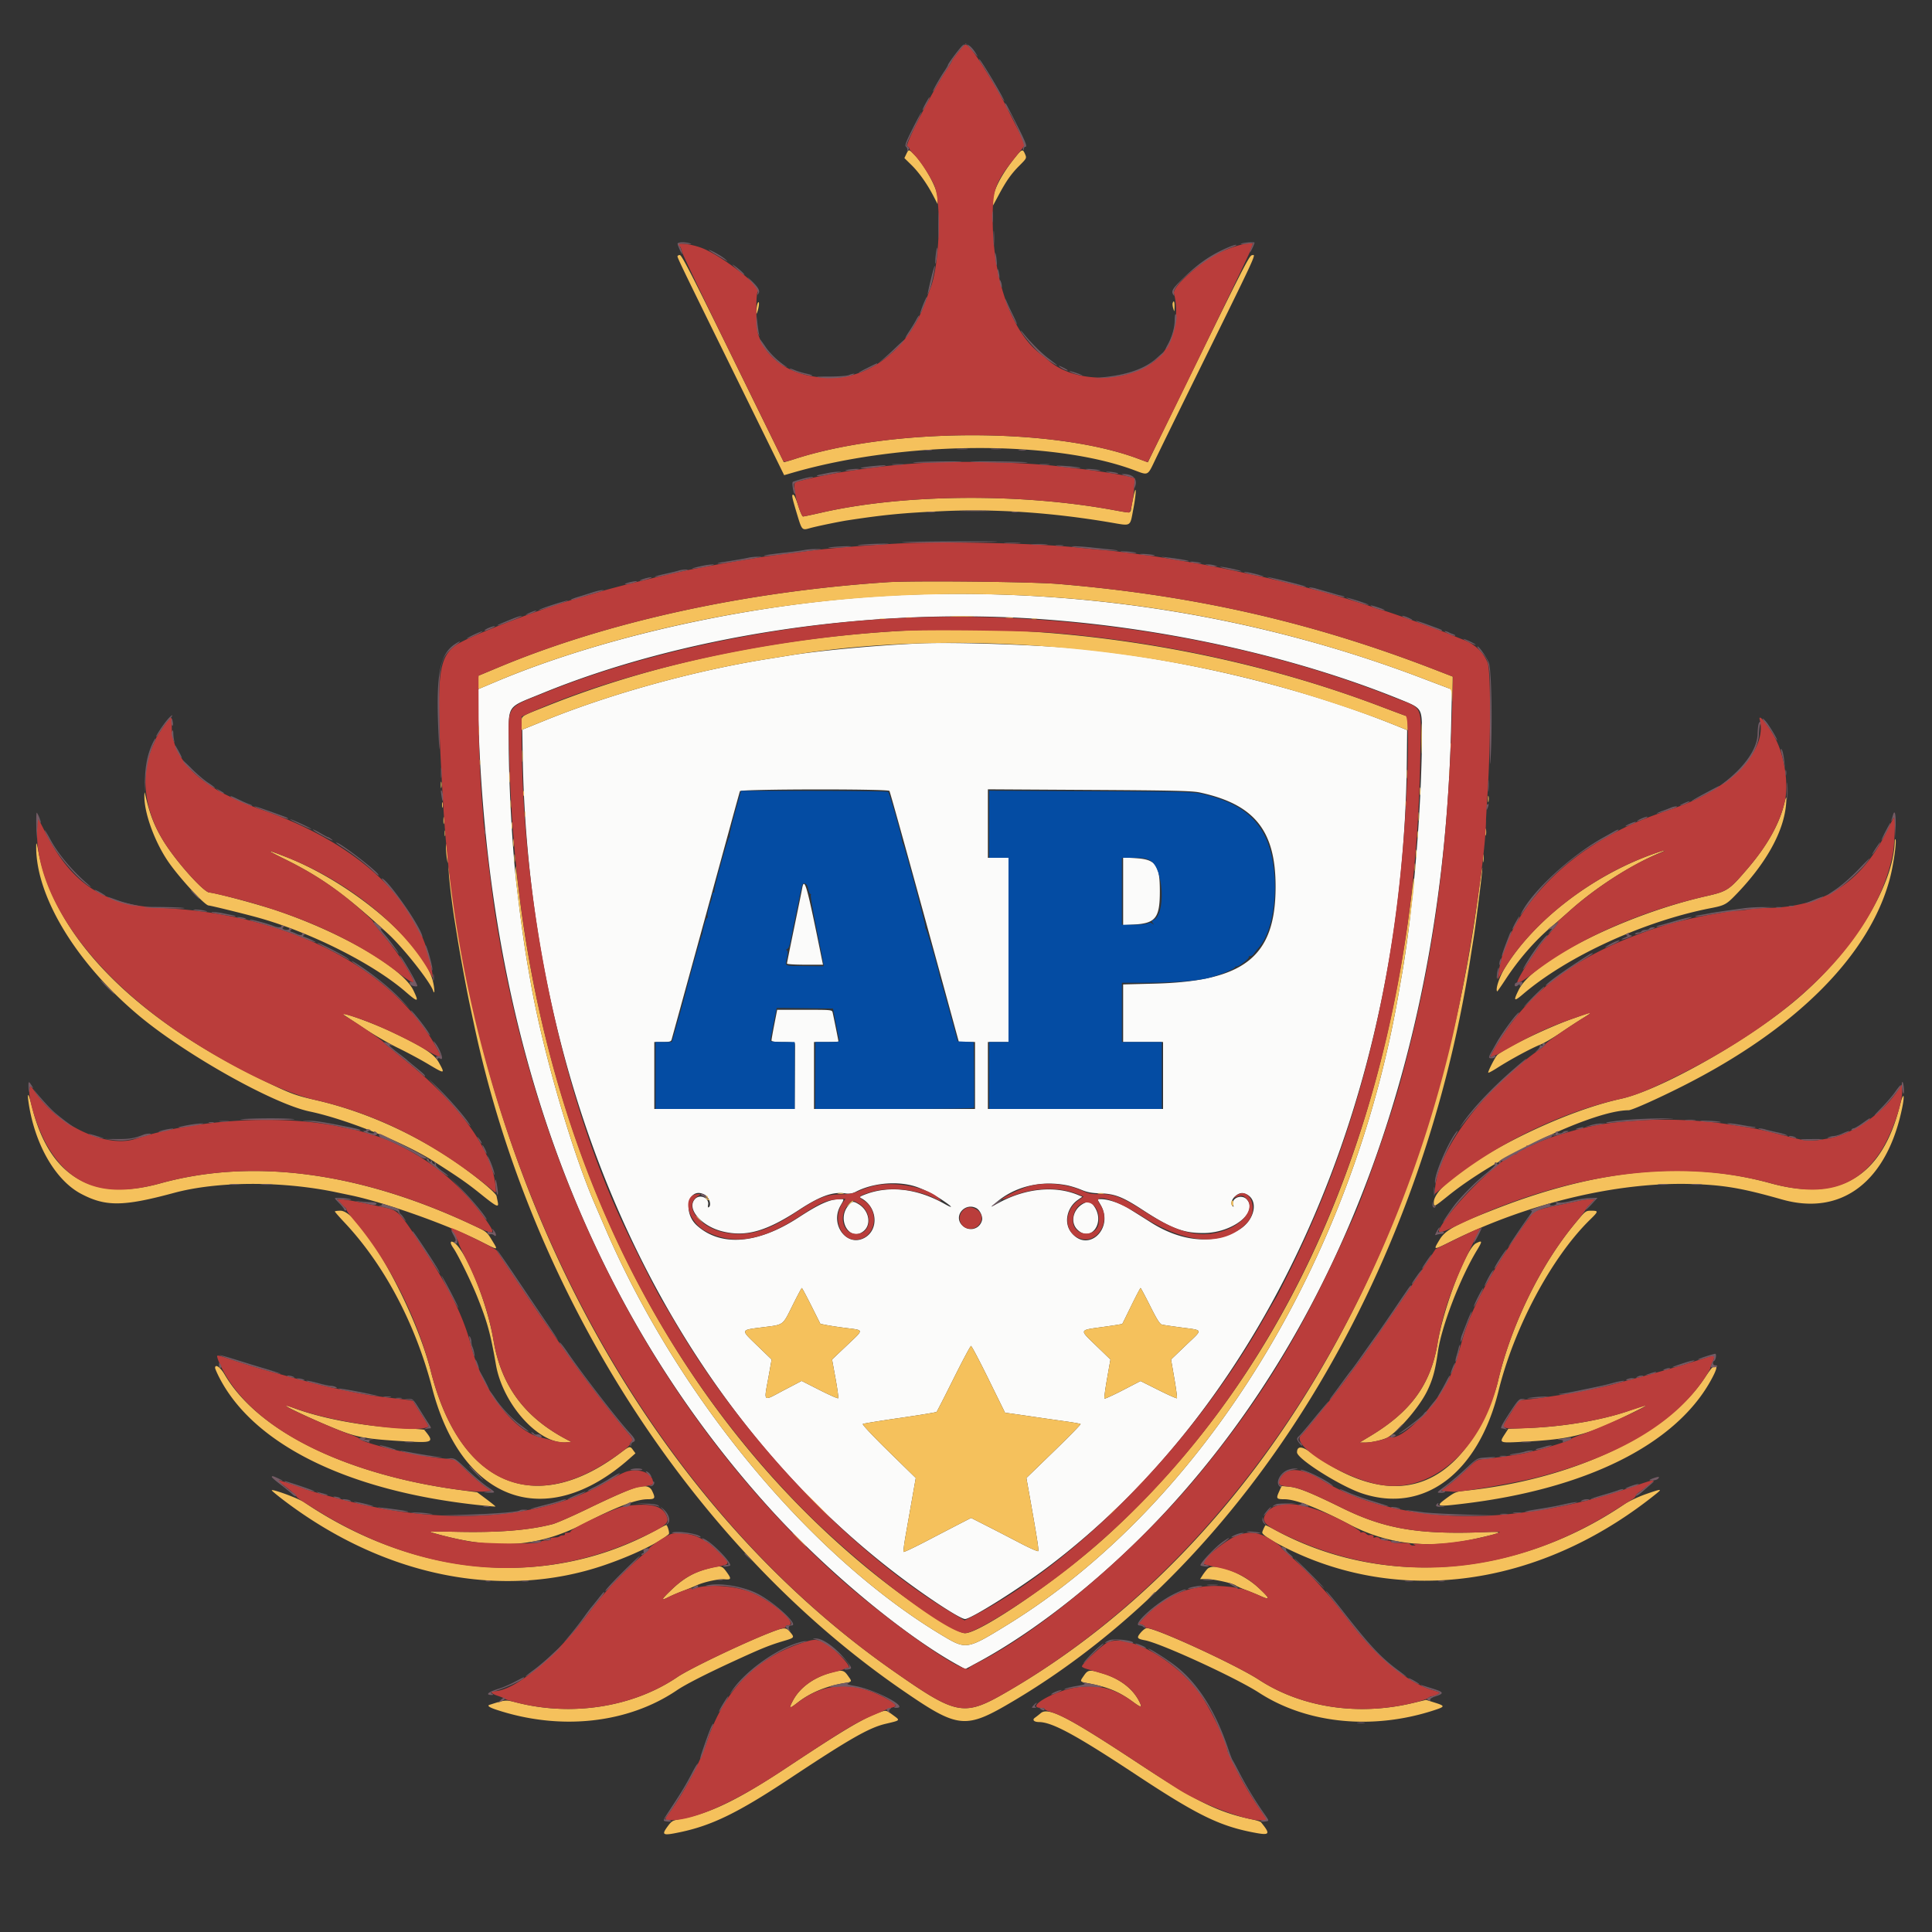
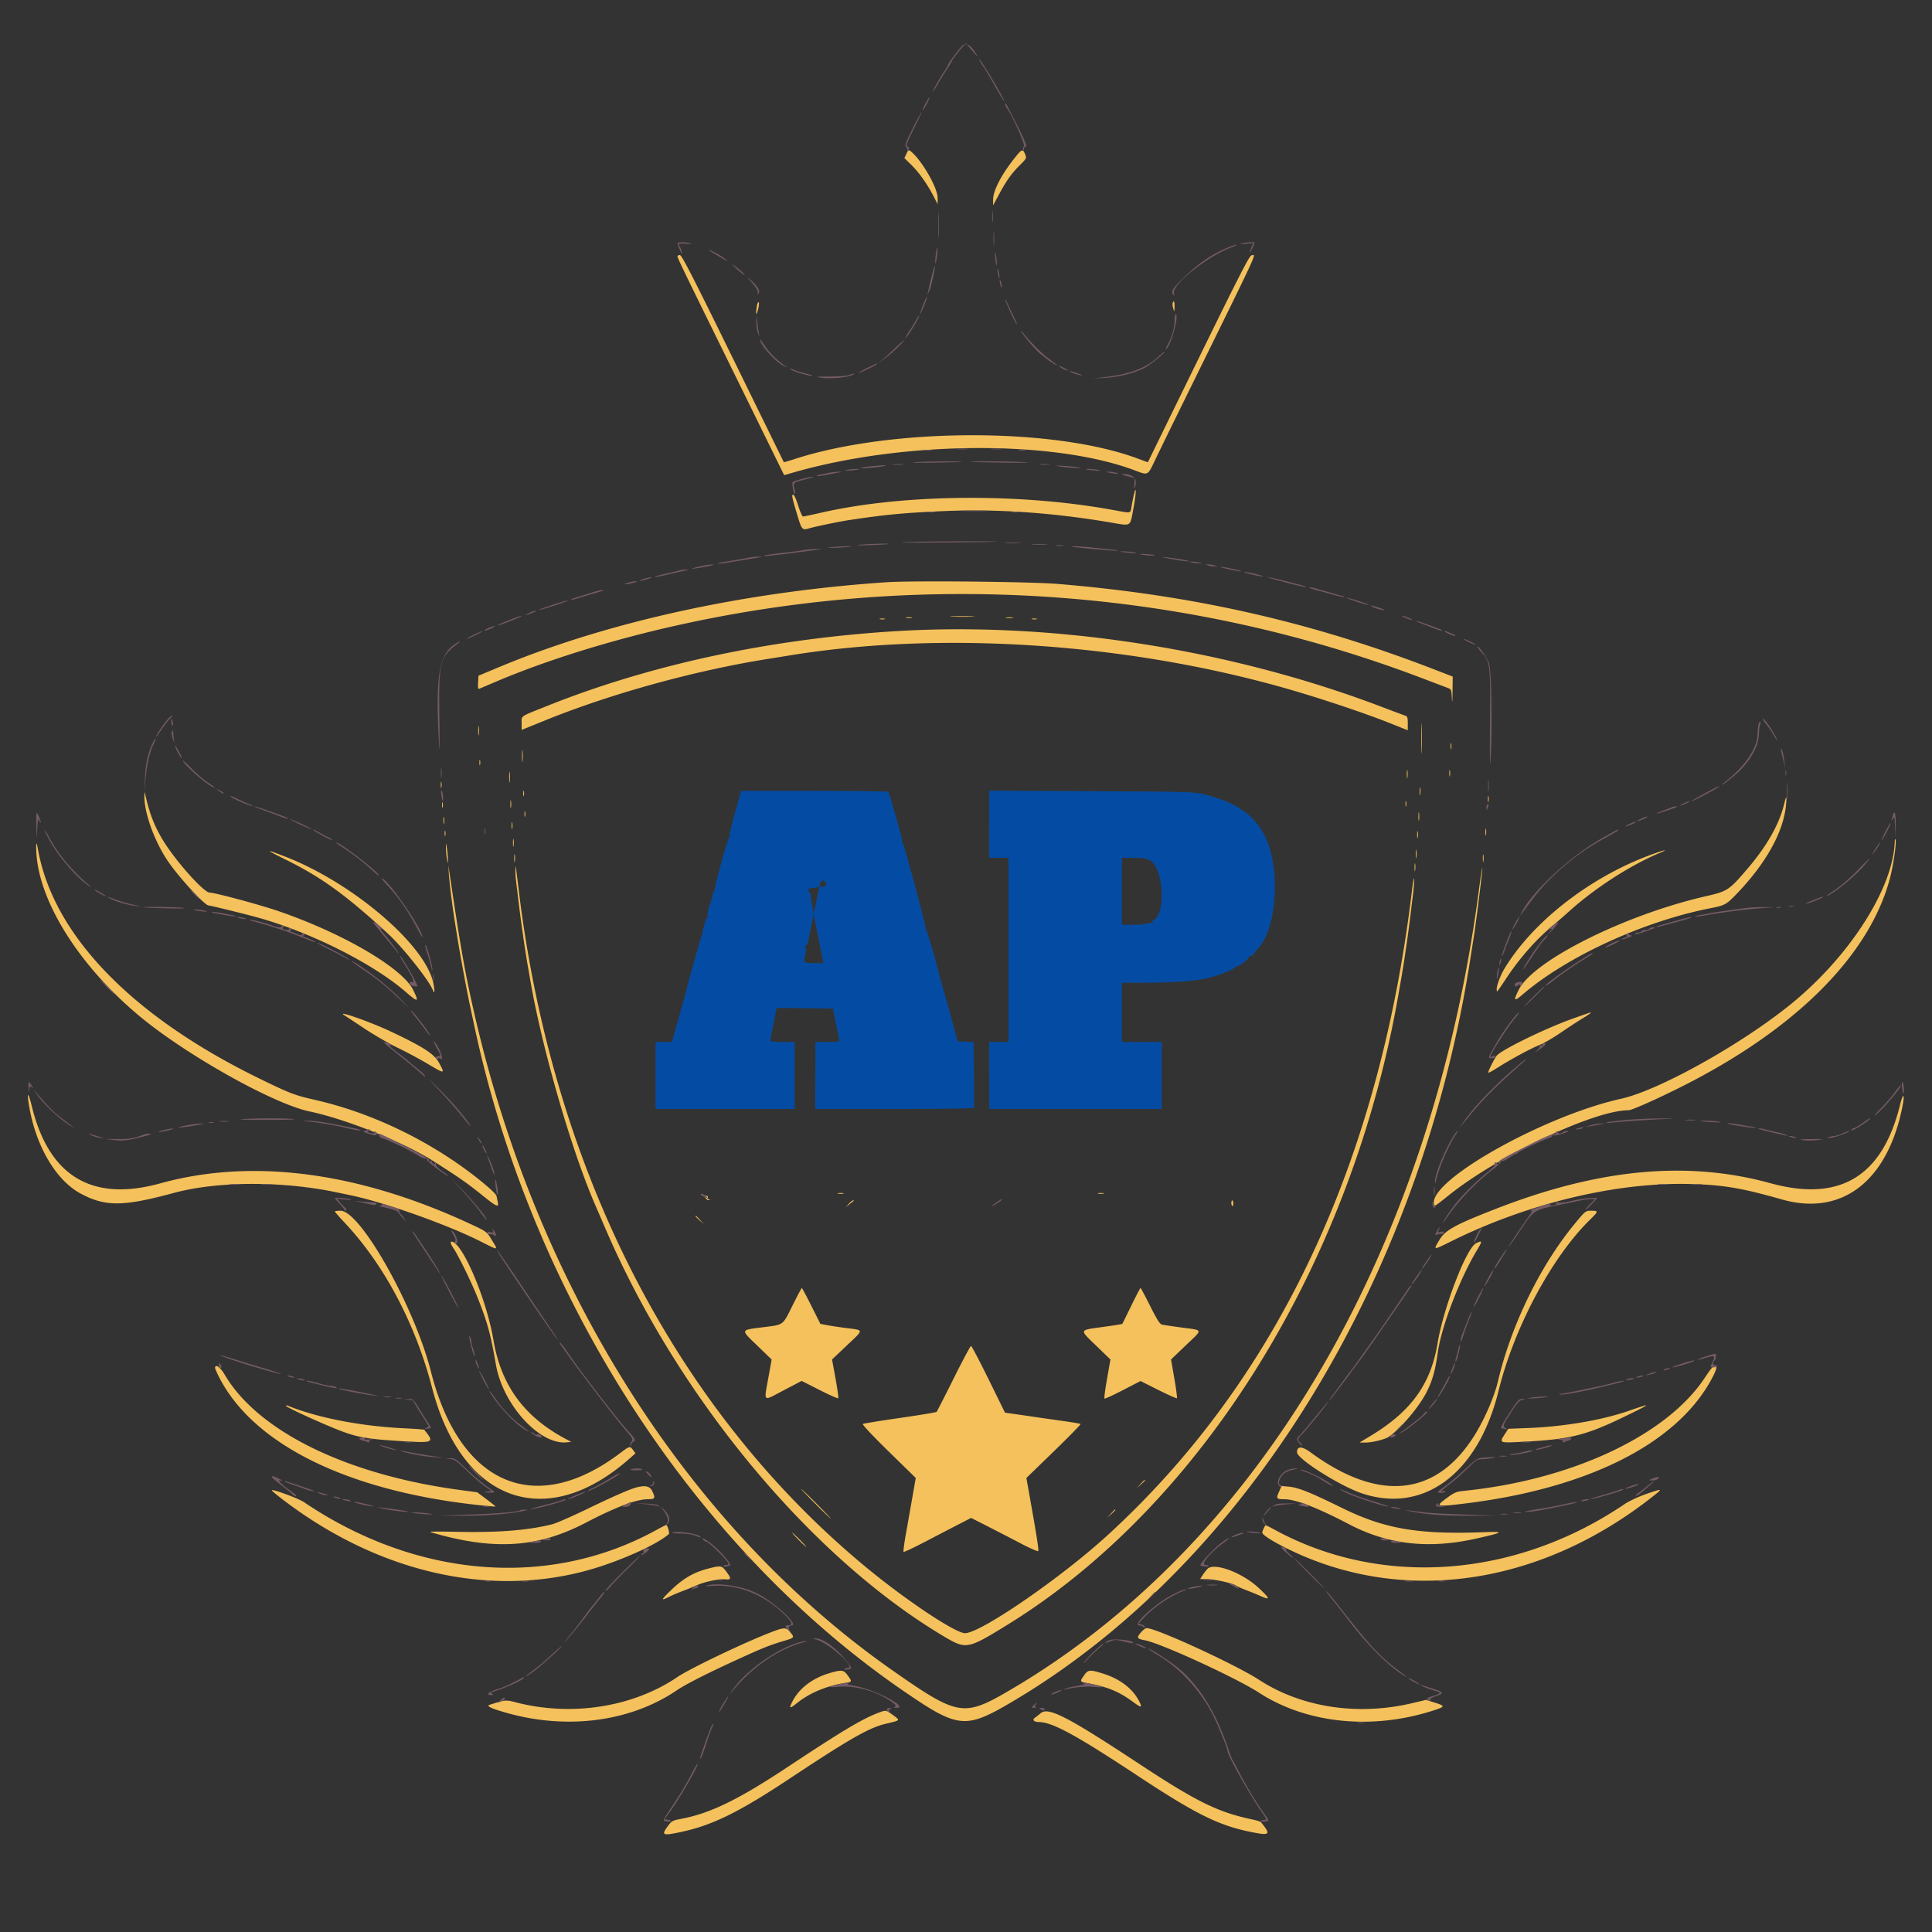
<svg xmlns="http://www.w3.org/2000/svg" data-bbox="5.776 8.976 388.422 370.791" viewBox="0 0 400 400" height="400" width="400" data-type="color">
  <rect x="0" y="0" width="400" height="400" fill="#333333" stroke="none" />
  <g>
-     <path fill-rule="evenodd" fill="#fbfbfa" d="M189.2 123.104c-29.162.949-62.438 7.883-86.505 18.027l-3.839 1.617.178 6.159c1.92 66.329 22.184 121.22 60.307 163.36 11.566 12.785 27.614 26.163 38.862 32.397l1.644.911 2.543-1.371c12.77-6.883 27.3-18.58 39.378-31.7 36.667-39.827 57.181-96.557 58.677-162.264l.171-7.492-.775-.285a998.816 998.816 0 0 1-5.308-2.011c-33.079-12.605-69.049-18.529-105.333-17.348m23.6 4.907c26.803 1.593 54.677 7.68 77.264 16.871 4.342 1.767 4.336 1.757 4.334 6.851-.006 15.072-1.804 36.72-4.163 50.134-.219 1.246-.502 2.866-.628 3.6-9.581 55.806-40.641 106.018-80.959 130.881-8.377 5.166-8.601 5.206-13.335 2.385-27.45-16.359-54.838-49.328-69.835-84.066l-2.416-5.6c-4.807-11.172-10.807-31.959-13.2-45.734-.127-.733-.411-2.353-.63-3.6-.668-3.797-1.444-9.415-2.283-16.533-.867-7.352-1.616-20.87-1.616-29.179 0-8.366-.648-7.371 6.8-10.43 28.723-11.794 66.36-17.619 100.667-15.58m-22.667 5.211c-9.125.419-20.676 1.498-26.8 2.502-.88.145-2.8.453-4.266.686-15.116 2.395-32.513 7.189-46.134 12.711l-4.8 1.946.082 5.2c1.103 70.231 29.562 132.826 76.978 169.311 6.255 4.813 13.56 9.622 14.616 9.622 1.2 0 10.964-6.122 16.991-10.653 45.898-34.509 73.82-97.28 74.477-167.436l.056-5.955-2.266-.919c-18.972-7.695-42.955-13.546-64.934-15.844-8.406-.879-26.661-1.507-34-1.171m-5.988 30.53c.163.263 4.341 15.332 11.512 41.515l2.866 10.466h3.344V229.6h-33.334v-13.867h2.534c1.393 0 2.533-.046 2.533-.104 0-.13-1.013-5.152-1.203-5.962-.14-.599-.15-.6-5.815-.6h-5.675l-.59 3c-.324 1.65-.588 3.15-.587 3.333.003.242.663.333 2.403.333 1.4 0 2.414.111 2.434.267.018.147.033.447.033.667 0 .22-.015 3.22-.033 6.666l-.034 6.267h-29.066v-13.867h1.715c1.402 0 1.741-.085 1.857-.466.172-.565 9.491-34.475 12.148-44.2 1.041-3.814 1.946-7.084 2.011-7.267.158-.445 30.673-.492 30.947-.048m64.299.331c11.339 2.464 15.695 7.932 15.653 19.65-.051 14.337-6.485 19.443-25.097 19.918l-6.467.165v11.917h8.267V229.6h-36.267v-13.867h4.267V177.6h-4.267v-14.18l21 .124c17.683.104 21.302.189 22.911.539m-15.911 20.447v7.004l2.2-.119c4.533-.245 5.4-1.35 5.4-6.882 0-5.552-.811-6.62-5.221-6.871l-2.379-.136v7.004m-66.478-.476c-.083.484-.82 4.105-1.637 8.046-.816 3.942-1.485 7.272-1.485 7.4 0 .129 1.677.233 3.727.233h3.727l-.148-.733c-3.201-15.875-3.709-17.693-4.184-14.946m22.998 61.459c1.749.481 4.138 1.659 6.197 3.056 2.039 1.382 2.199 1.751.294.676-5.573-3.144-11.338-3.845-16.315-1.983-1.246.466-1.373.576-.935.808 3.375 1.795 3.75 6.586.643 8.236-3.645 1.937-7.147-2.795-4.934-6.667.817-1.428.819-1.373-.07-1.369-2.116.009-4.222.94-8.643 3.82-8.441 5.499-16.072 6.085-21.02 1.615-3.04-2.747-1.729-8.091 1.567-6.387 1.001.517 1.56 2.23.868 2.658-.125.078-.17-.159-.1-.527.275-1.44-1.72-2.308-2.732-1.189-1.79 1.977 1.323 5.615 5.727 6.693 4.826 1.181 9.02.003 15.804-4.441 4.386-2.872 6.957-3.799 9.551-3.442.968.133 1.486.052 2.289-.358 3.391-1.73 8.13-2.211 11.809-1.199m31.747-.131c.807.152 2.187.578 3.067.948 1.211.508 2.15.687 3.866.736 3.053.087 4.657.705 8.757 3.378 5.987 3.903 8.49 4.856 12.71 4.844 5.95-.018 11.42-4.291 8.923-6.971-1.096-1.177-3.343-.203-2.803 1.214.143.375.111.402-.156.137-.861-.854.983-2.956 2.302-2.625 3.227.81 2.655 5.404-.942 7.567-5.177 3.114-11.849 2.556-18.257-1.528a441.678 441.678 0 0 0-4.534-2.85c-1.83-1.128-4.303-1.965-5.8-1.965h-.755l.676 1.155c2.916 4.975-2.699 10.155-6.131 5.655-1.479-1.939-.833-5.041 1.379-6.614l.972-.692-.904-.374c-4.728-1.956-10.741-1.385-16.211 1.54l-1.759.94.933-.816c3.854-3.368 9.201-4.709 14.667-3.679m-45.166 4.226c-2.457 2.92.272 7.554 3.127 5.309 1.709-1.345 1.199-4.27-.975-5.595-1.135-.692-1.353-.663-2.152.286m48.443-.29c-1.972 1.216-2.482 3.797-1.037 5.242 2.751 2.751 5.82-1.344 3.544-4.73-.727-1.081-1.369-1.213-2.507-.512m-21.929.823c.731.392 1.36 1.735 1.168 2.498-.485 1.936-2.845 2.47-4.202.952-1.721-1.926.712-4.692 3.034-3.45m-34.158 20.238 1.86 3.713 1.408.271c.775.149 2.489.408 3.809.575 3.884.491 3.859.218.327 3.566l-3.126 2.963.717 3.926c.395 2.16.642 4.002.55 4.094-.092.092-1.831-.677-3.864-1.708l-3.696-1.876-3.534 1.849c-4.723 2.469-4.316 2.875-3.229-3.219l.547-3.066-2.985-2.882c-3.49-3.37-3.545-3.19 1.159-3.79 4.437-.567 4.045-.276 6.196-4.595.968-1.943 1.814-3.533 1.88-3.533.066 0 .958 1.67 1.981 3.712m70.141.016c1.436 2.868 2.006 3.758 2.468 3.859.331.073 1.981.318 3.668.546 5.001.676 4.861.274 1.293 3.691l-3.106 2.976.681 3.936c.375 2.165.615 4.002.535 4.083-.081.08-1.809-.688-3.842-1.707l-3.695-1.852-3.654 1.893c-2.01 1.041-3.726 1.822-3.813 1.735-.087-.087.157-1.942.541-4.123l.698-3.965-2.987-2.886c-3.5-3.382-3.585-3.153 1.435-3.85 2.174-.301 3.98-.589 4.013-.639.032-.051.867-1.742 1.853-3.759.987-2.016 1.851-3.666 1.919-3.666.069 0 .966 1.677 1.993 3.728m-33.451 15.181 3.398 6.909 1.228.167c.675.092 2.787.396 4.694.677 1.907.28 4.841.7 6.522.934 1.68.234 3.12.49 3.2.57.079.08-2.412 2.625-5.537 5.656L212.503 306l.572 3.2c1.607 9.001 2.038 11.752 1.871 11.939-.101.113-1.795-.638-3.765-1.669a805.789 805.789 0 0 0-6.852-3.539l-3.271-1.664-2.329 1.2c-1.281.66-4.392 2.277-6.914 3.593-2.522 1.316-4.653 2.325-4.735 2.242-.082-.082.102-1.579.41-3.326l1.336-7.576.775-4.4-5.625-5.502c-3.291-3.219-5.505-5.577-5.334-5.683.16-.099 3.621-.66 7.691-1.247 4.07-.587 7.48-1.15 7.578-1.251.098-.101 1.688-3.214 3.533-6.917s3.463-6.733 3.596-6.733 1.771 3.109 3.64 6.909" data-color="1" />
-     <path fill-rule="evenodd" fill="#044ca3" d="M152.17 168.275c-.692 2.498-1.192 4.648-1.112 4.777.08.13.038.276-.094.325-.299.112-3.255 10.901-3.069 11.202.075.122.002.221-.163.221-.164 0-.273.21-.24.467.032.256-.072.781-.231 1.167-.522 1.264-.899 2.948-.749 3.341.082.212.039.318-.095.235-.206-.127-.95 2.37-.95 3.19 0 .147-.069.327-.152.4-.139.121-2.958 10.157-3.296 11.733-.079.367-.766 2.857-1.528 5.534l-1.384 4.866h-3.374V229.6h28.8v-13.867H162c-1.393 0-2.533-.103-2.533-.23 0-.126.3-1.703.666-3.503.367-1.8.667-3.287.667-3.303 0-.017 2.624.004 5.831.046l5.831.076.585 2.991c.321 1.644.645 3.2.72 3.457.122.421-.111.466-2.401.466h-2.536l-.021 6.934-.021 6.933h16.384c10.603 0 16.415-.093 16.472-.265.049-.145.055-3.26.014-6.921l-.076-6.656-1.649-.079-1.648-.079-1.68-6.133c-.923-3.374-1.754-6.314-1.846-6.534-.091-.22-.19-.58-.219-.8-.143-1.095-2.653-9.745-2.85-9.822-.124-.05-.164-.191-.088-.314.14-.227-4.391-17.083-4.658-17.33-.079-.074-.161-.347-.182-.608-.084-1.036-2.617-9.938-2.881-10.122-.154-.107-7.07-.197-15.367-.2l-15.087-.004-1.257 4.542m52.63 2.376v6.949h4v38.133h-4V229.6h35.733v-13.867h-8.266v-12.266l4.866-.005c5.681-.004 10.295-.342 12.889-.943 2.171-.503 5.711-1.924 5.711-2.293 0-.142.106-.192.234-.113.306.189 2.752-1.679 2.575-1.966-.075-.121.056-.204.291-.184.234.021.563-.185.73-.457.167-.272.606-.825.975-1.229 3.924-4.291 4.622-16.67 1.312-23.249-2.19-4.353-5.944-6.924-12.47-8.543-2.249-.557-2.899-.576-23.447-.678l-21.133-.106v6.95m33.364 7.531c2.783 1.565 3.253 11.31.594 12.331-.357.137-.365.227-.055.623.326.416.317.428-.086.112-.334-.261-.587-.278-.982-.067-.293.157-1.621.286-2.951.286h-2.417V177.6h2.43c2.005 0 2.612.102 3.467.582M167.333 184c.099.587.297 1.067.44 1.067.142 0 .183.122.09.272-.092.149.439 3.239 1.181 6.866s1.38 6.875 1.419 7.217l.07.622-3.857-.035c-4.505-.041-4.138.118-3.762-1.637.22-1.024.221-1.447.004-1.581-.201-.125-.171-.231.093-.333.213-.082.47-.608.57-1.17.269-1.518 2.299-11.347 2.454-11.888.267-.929 1.106-.541 1.298.6" data-color="2" />
+     <path fill-rule="evenodd" fill="#044ca3" d="M152.17 168.275c-.692 2.498-1.192 4.648-1.112 4.777.08.13.038.276-.094.325-.299.112-3.255 10.901-3.069 11.202.075.122.002.221-.163.221-.164 0-.273.21-.24.467.032.256-.072.781-.231 1.167-.522 1.264-.899 2.948-.749 3.341.082.212.039.318-.095.235-.206-.127-.95 2.37-.95 3.19 0 .147-.069.327-.152.4-.139.121-2.958 10.157-3.296 11.733-.079.367-.766 2.857-1.528 5.534l-1.384 4.866h-3.374V229.6h28.8v-13.867H162c-1.393 0-2.533-.103-2.533-.23 0-.126.3-1.703.666-3.503.367-1.8.667-3.287.667-3.303 0-.017 2.624.004 5.831.046l5.831.076.585 2.991c.321 1.644.645 3.2.72 3.457.122.421-.111.466-2.401.466h-2.536l-.021 6.934-.021 6.933h16.384c10.603 0 16.415-.093 16.472-.265.049-.145.055-3.26.014-6.921l-.076-6.656-1.649-.079-1.648-.079-1.68-6.133c-.923-3.374-1.754-6.314-1.846-6.534-.091-.22-.19-.58-.219-.8-.143-1.095-2.653-9.745-2.85-9.822-.124-.05-.164-.191-.088-.314.14-.227-4.391-17.083-4.658-17.33-.079-.074-.161-.347-.182-.608-.084-1.036-2.617-9.938-2.881-10.122-.154-.107-7.07-.197-15.367-.2l-15.087-.004-1.257 4.542m52.63 2.376v6.949h4v38.133h-4V229.6h35.733v-13.867h-8.266v-12.266l4.866-.005c5.681-.004 10.295-.342 12.889-.943 2.171-.503 5.711-1.924 5.711-2.293 0-.142.106-.192.234-.113.306.189 2.752-1.679 2.575-1.966-.075-.121.056-.204.291-.184.234.021.563-.185.73-.457.167-.272.606-.825.975-1.229 3.924-4.291 4.622-16.67 1.312-23.249-2.19-4.353-5.944-6.924-12.47-8.543-2.249-.557-2.899-.576-23.447-.678l-21.133-.106v6.95m33.364 7.531c2.783 1.565 3.253 11.31.594 12.331-.357.137-.365.227-.055.623.326.416.317.428-.086.112-.334-.261-.587-.278-.982-.067-.293.157-1.621.286-2.951.286h-2.417V177.6h2.43c2.005 0 2.612.102 3.467.582M167.333 184c.099.587.297 1.067.44 1.067.142 0 .183.122.09.272-.092.149.439 3.239 1.181 6.866s1.38 6.875 1.419 7.217c-4.505-.041-4.138.118-3.762-1.637.22-1.024.221-1.447.004-1.581-.201-.125-.171-.231.093-.333.213-.082.47-.608.57-1.17.269-1.518 2.299-11.347 2.454-11.888.267-.929 1.106-.541 1.298.6" data-color="2" />
    <path fill-rule="evenodd" fill="#f5c15c" d="m187.668 31.836-.425.892 1.463 1.436c1.586 1.557 3.294 3.975 4.593 6.503l.823 1.6.006-1.275c.009-2.129-3.323-7.889-5.623-9.719-.347-.276-.479-.186-.837.563m22.392.892c-2.739 3.436-4.448 6.74-4.45 8.605l-.001 1.2 1.176-2.19c1.585-2.952 2.596-4.379 4.335-6.118 1.409-1.409 1.451-1.491 1.137-2.249-.508-1.226-.663-1.173-2.197.752m-69.793 20.361c0 .305 1.311 3.03 8.205 17.044 2.345 4.767 6.426 13.072 9.07 18.456l4.807 9.788 1.825-.527c22.783-6.581 53.745-6.808 70.626-.518 3.019 1.125 2.749 1.265 4.459-2.31.831-1.736 3.992-8.195 7.025-14.355 14.602-29.655 13.817-27.96 12.884-27.819-.563.085-2.188 3.307-18.232 36.143l-3.286 6.723-2.225-.822c-17.455-6.452-50.975-6.362-71.047.19-1.127.368-2.071.635-2.098.594-.026-.042-4.769-9.706-10.539-21.476-8.248-16.824-10.596-21.4-10.983-21.4-.27 0-.491.13-.491.289m16.44 10.295c-.285 1.724-.157 2.153.224.749.199-.733.267-1.43.153-1.549-.115-.119-.285.241-.377.8m86.086-.651c-.068.184-.015.694.119 1.134.235.776.243.766.265-.334.023-1.114-.141-1.455-.384-.8m-8.072 39.861c-.172.766-.39 1.876-.484 2.467-.2 1.251.006 1.221-3.689.542-19.367-3.559-43.554-3.342-60.534.541-1.899.434-3.589.789-3.756.789-.167 0-.608-.985-.98-2.188-.372-1.204-.811-2.234-.977-2.289-.468-.156-.376.37.68 3.877 1.052 3.497 1.046 3.49 2.719 3.01 1.238-.355 5.988-1.342 7.767-1.614 7.598-1.161 11.542-1.541 19.823-1.908 10.91-.484 22.398.288 34.426 2.316 4.658.785 4.193 1.051 4.942-2.831.601-3.122.653-5.347.063-2.712M183.6 120.543c-29.353 1.965-57.719 8.17-80.202 17.545l-4.331 1.806-.082 1.421c-.063 1.088 0 1.386.267 1.275a851.24 851.24 0 0 0 3.281-1.394c10.7-4.556 24.262-8.763 38.134-11.83 51.359-11.352 105.151-7.476 153.866 11.086 2.494.95 4.859 1.847 5.256 1.993.68.25.727.378.811 2.177.057 1.203.105.715.13-1.316l.039-3.227-3.596-1.394c-25.487-9.876-49.923-15.441-78.106-17.785-5.651-.471-30.096-.716-35.467-.357m13.533 7.122c1.137.05 2.997.05 4.134 0 1.136-.05.206-.091-2.067-.091s-3.203.041-2.067.091m-9.463.257c.331.064.811.061 1.066-.005.255-.067-.016-.119-.603-.116-.586.003-.795.057-.463.121m20.667.003c.405.061 1.005.059 1.333-.004.328-.063-.003-.113-.737-.111-.733.002-1.001.053-.596.115m-26.137.259c.257.067.677.067.933 0 .257-.067.047-.122-.466-.122-.514 0-.724.055-.467.122m31.467 0c.256.067.676.067.933 0s.047-.122-.467-.122c-.513 0-.723.055-.466.122m-28.2 2.493c-25.949 1.592-50.724 6.901-72.12 15.452-5.854 2.34-5.347 1.998-5.347 3.608v1.385l4.867-1.975c13.661-5.541 31.054-10.337 46.2-12.737 1.466-.233 3.386-.541 4.266-.686 32.083-5.264 71.428-2.501 104.829 7.363 6.534 1.929 14.693 4.683 19.305 6.516l2.733 1.086 1.267.503v-1.431c0-1.133-.098-1.462-.467-1.573-.257-.078-2.507-.918-5.001-1.867-31.381-11.943-67.993-17.641-100.532-15.644m108.777 22.256c.001 2.787.04 3.891.088 2.453a89.15 89.15 0 0 0 0-5.067c-.048-1.349-.088-.172-.088 2.614m-195.228-1.6c.001.88.051 1.208.111.729.059-.479.058-1.199-.003-1.6-.061-.401-.11-.009-.108.871m201.318 3.2c.003.587.057.796.121.464s.062-.812-.005-1.067c-.067-.255-.119.017-.116.603m-192.244 2c0 1.1.047 1.55.104 1 .058-.55.058-1.45 0-2-.057-.55-.104-.1-.104 1m-8.828 1.334c0 .513.055.723.122.466a2.19 2.19 0 0 0 0-.933c-.067-.257-.122-.047-.122.467m192.018 2.4c0 .806.05 1.136.111.733a5.903 5.903 0 0 0 0-1.467c-.061-.403-.111-.073-.111.734m-185.859.666c.001 1.027.049 1.414.107.861.058-.553.057-1.393-.002-1.867-.059-.473-.106-.02-.105 1.006m194.646-.8c.003.587.058.796.122.464.063-.332.061-.812-.006-1.067-.067-.255-.119.017-.116.603m-208.8 2.4c.003.587.058.796.122.464.063-.332.061-.812-.006-1.067-.067-.255-.119.017-.116.603m202.676 1.334c.002.733.054 1.001.115.596.061-.405.06-1.005-.004-1.333-.063-.328-.113.003-.111.737m-185.614.4c0 .513.054.723.121.466a2.16 2.16 0 0 0 0-.933c-.067-.257-.121-.047-.121.467m-78.431.215c-.172 3.421 1.938 9.451 4.803 13.723 2.211 3.296 7.672 9.255 8.493 9.268.397.006 7.235 1.682 10.139 2.485 10.887 3.01 23.883 9.531 30.622 15.365 2.624 2.272 2.847 2.231 1.628-.297-2.215-4.59-14.622-11.849-28.116-16.45-3.875-1.321-13.023-3.776-14.07-3.776-1.178 0-6.896-6.379-9.523-10.624-1.874-3.029-2.901-5.651-3.826-9.776-.104-.466-.123-.456-.15.082m278.169.985c.003.586.058.795.122.463.063-.331.061-.811-.006-1.066s-.119.016-.116.603m61.341.94c-.991 4.17-3.586 8.76-7.611 13.457-3.819 4.458-4.133 4.666-8.597 5.686-16.761 3.831-35.753 13.32-38.751 19.36-1.174 2.367-1.019 2.538.852.94 9.233-7.884 25.098-15.148 38.966-17.841 2.729-.53 3.165-.759 4.971-2.611 6.242-6.398 9.946-12.945 10.525-18.604.212-2.069.079-2.215-.355-.387m-263.732.126c.002.734.054 1.002.115.597.062-.406.06-1.006-.003-1.334-.064-.328-.114.004-.112.737m185.319-.133c0 .513.055.723.122.467a2.195 2.195 0 0 0 0-.934c-.067-.256-.122-.046-.122.467m-199.466.267c0 .513.054.723.121.466a2.16 2.16 0 0 0 0-.933c-.067-.257-.121-.047-.121.467m17.066 1.866c0 .514.055.724.122.467a2.19 2.19 0 0 0 0-.933c-.067-.257-.122-.047-.122.466m185.085.534c0 .806.05 1.136.111.733a5.903 5.903 0 0 0 0-1.467c-.061-.403-.111-.073-.111.734m-201.874.8c0 .66.052.93.116.6.063-.33.063-.87 0-1.2-.064-.33-.116-.06-.116.6m14.133 1.066c0 .66.052.93.116.6.063-.33.063-.87 0-1.2-.064-.33-.116-.06-.116.6m201.6 1.334c0 .66.052.93.116.6.063-.33.063-.87 0-1.2-.064-.33-.116-.06-.116.6m-215.477.266c0 .514.055.724.122.467a2.19 2.19 0 0 0 0-.933c-.067-.257-.122-.047-.122.466m201.344.267c0 .66.052.93.116.6.063-.33.063-.87 0-1.2-.064-.33-.116-.06-.116.6m-187.196 1.733c.002.734.053 1.002.115.597.061-.406.059-1.006-.004-1.334-.063-.328-.113.004-.111.737m286.078-.322c-.272 9.621-9.306 23.775-21.49 33.671-10.324 8.385-27.357 17.876-35.195 19.61-15.773 3.49-39.274 16.615-38.749 21.641.079.759.095.751 3.07-1.638 10.283-8.254 30.089-17.628 37.245-17.628.684 0 5.897-2.322 11.105-4.946 23.564-11.873 38.812-27.145 43.021-43.088.705-2.673 1.391-7.421 1.156-8.01-.078-.196-.152-.021-.163.388M7.5 174.933c-.268 10.329 8.127 24.314 21.167 35.264 9.623 8.08 27.843 18.324 35.433 19.92 7.572 1.592 19.5 6.375 25.621 10.273 5.293 3.372 7.027 4.578 9.854 6.858 3.235 2.609 3.736 2.849 3.493 1.669l-.267-1.292c-.139-.677-4.285-4.121-8.268-6.867-8.913-6.147-19.173-10.718-29.2-13.01-4.389-1.003-5.201-1.313-11.6-4.434-26.373-12.865-42.621-29.635-45.845-47.319-.243-1.334-.372-1.686-.388-1.062m84.828.4c-.008.587.079 1.667.193 2.4.166 1.069.21 1.148.217.4.005-.513-.082-1.593-.193-2.4-.177-1.277-.205-1.328-.217-.4m200.819 1.467c0 .807.05 1.137.111.733a5.895 5.895 0 0 0 0-1.466c-.061-.404-.111-.074-.111.733m-234.003 1.171c7.434 3.675 12.489 7.337 21.207 15.362 3.123 2.875 8.623 9.823 9.311 11.762.332.936.365-.06.052-1.562-1.65-7.919-16.661-20.738-30.647-26.172-4.278-1.662-4.262-1.535.077.61m282.842-1.068c-12.58 4.57-24.477 13.76-30.416 23.497-1.168 1.914-1.998 4.446-1.594 4.863.034.035.796-1.058 1.694-2.429 2.801-4.278 6.186-8.156 9.657-11.063.81-.678 2.493-2.145 3.74-3.259 5.353-4.783 12.502-9.377 18.533-11.909 2.046-.859 1.086-.68-1.614.3m-235.51.83c.002.734.054 1.002.115.597.062-.406.06-1.006-.003-1.334-.064-.328-.114.004-.112.737m200.534 0c.002.734.053 1.002.115.597.061-.406.059-1.006-.004-1.334-.063-.328-.113.004-.111.737m-14.134 1.867c.002.733.054 1.002.115.596.062-.405.06-1.005-.003-1.333-.064-.328-.114.004-.112.737m-199.952 1.2c.101 1.762.719 6.777 1.207 9.8.148.917.389 2.417.535 3.333.571 3.579 1.919 10.888 2.571 13.934l.91 4.266c11.905 56.14 45.303 108.004 88.786 137.876 11.582 7.956 12.92 8.08 22.955 2.124 48.164-28.59 84.224-87.186 94.525-153.6.227-1.466.531-3.386.674-4.266.482-2.963 1.845-13.861 1.817-14.534-.015-.366-.362 1.865-.771 4.958-9.84 74.384-45.502 135.079-97.103 165.268-9.513 5.566-10.676 5.37-24.161-4.062-41.806-29.243-73.086-78.024-86.332-134.637-2.149-9.185-3.147-14.756-5.458-30.46l-.255-1.733.1 1.733m13.783-.753c-.022.54.07 1.86.205 2.934.135 1.074.382 3.092.549 4.486.414 3.467 1.289 9.526 1.771 12.266.219 1.247.503 2.867.63 3.6 2.393 13.775 8.393 34.562 13.2 45.734l2.416 5.6c14.997 34.738 42.385 67.707 69.835 84.066 4.734 2.821 4.958 2.781 13.335-2.385 40.318-24.863 71.378-75.075 80.959-130.881.126-.734.409-2.354.628-3.6.482-2.741 1.357-8.8 1.771-12.267.167-1.393.413-3.412.548-4.486.135-1.074.233-2.454.217-3.067-.015-.612-.192.266-.392 1.953-6.729 56.725-28.027 101.879-63.179 133.949-9.706 8.855-26.231 20.197-29.402 20.181-1.965-.01-11.856-6.568-20.056-13.297-39.541-32.447-65.109-81.947-72.263-139.9-.805-6.518-.726-6.019-.772-4.886M325.6 210.904c-5.363 1.898-14.322 6.238-15.647 7.579-.446.451-1.967 3.459-1.823 3.603.067.066.874-.362 1.795-.951 2.815-1.801 7.112-4.121 9.04-4.881.756-.298 2.648-1.411 4.205-2.474 1.556-1.062 3.58-2.386 4.497-2.942.916-.555 1.666-1.061 1.666-1.124 0-.146.397-.272-3.733 1.19m-254.291-.688c.28.174 2.14 1.401 4.133 2.726 1.994 1.324 5.125 3.135 6.958 4.023 1.833.889 4.574 2.355 6.091 3.259 3.672 2.186 3.708 2.183 2.376-.233-.988-1.791-3.217-3.234-9.847-6.374-4.337-2.054-11.666-4.621-9.711-3.401M393.372 228.8c-3.667 14.819-12.465 20.119-26.839 16.166-17.18-4.725-35.493-3.013-56.842 5.315-8.453 3.298-10.46 4.401-11.659 6.407-1.329 2.223-1.414 2.215 2.581.238 15.816-7.826 34.15-12.202 49.387-11.789 6.799.184 10.532.815 18.933 3.199 12.389 3.515 21.834-3.742 24.927-19.151.565-2.815.187-3.114-.488-.385m-387.486-.733c1.223 8.7 5.525 16.251 10.876 19.087 5.093 2.699 8.732 2.667 19.238-.171 9.026-2.438 22.351-2.493 33.6-.139l3.067.642c6.982 1.462 19.949 6.068 26.777 9.511 3.894 1.963 3.75 1.978 2.398-.242-1.059-1.739-1.098-1.77-4.042-3.151-23.354-10.954-45.453-13.899-64.598-8.606-14.144 3.909-23.051-1.423-26.607-15.929-.652-2.658-1.014-3.17-.709-1.002m167.65 19.055c.332.064.812.061 1.067-.005.255-.067-.016-.119-.603-.116-.587.003-.795.057-.464.121m53.867 0c.332.064.812.061 1.067-.005.255-.067-.017-.119-.603-.116-.587.003-.796.057-.464.121m-81.382.577c-.181.293.589.98.83.739.094-.094.024-.171-.156-.171-.179 0-.257-.112-.173-.249a.295.295 0 0 0-.099-.404.291.291 0 0 0-.402.085m29.692 1.568-.646.733.8-.667c.44-.366.85-.696.911-.733.061-.037-.008-.067-.154-.067-.145 0-.555.33-.911.734m79.22-.216c0 .285.09.573.2.641.11.068.2-.165.2-.517 0-.353-.09-.642-.2-.642-.11 0-.2.233-.2.518m-185.6 1.778c0 .09.894 1.113 1.986 2.274 8.226 8.744 14.693 20.953 18.147 34.257 6.145 23.663 23.656 29.905 40.915 14.583l1.182-1.049-.515-.706c-.613-.843-.687-.824-2.686.686-17.593 13.281-33.196 6.55-39.135-16.882-3.406-13.436-14.588-33.325-18.736-33.325-.637 0-1.158.073-1.158.162m256.782 2.438c-7.19 8.666-13.251 21.08-15.982 32.733-.699 2.982-2.605 7.45-4.568 10.705-7.897 13.092-19.89 14.504-34.175 4.024-1.842-1.351-2.857-1.367-2.857-.044 0 1.352 8.915 6.987 13.452 8.503 12.825 4.286 24.082-4.171 28.277-21.24 3.216-13.086 10.996-27.648 18.917-35.406 1.797-1.76 1.815-1.875.29-1.875-1.189 0-1.211.017-3.354 2.6M144 251.817c0 .046.39.436.867.866l.866.784-.783-.867c-.73-.808-.95-.989-.95-.783m-50.667 5.542c0 .161.226.611.502 1 .937 1.32 3.677 6.892 4.953 10.074 2.102 5.238 2.754 7.603 3.886 14.1 1.449 8.319 9.039 16.649 14.659 16.09l.934-.093-1.143-.609c-8.612-4.586-13.383-11.111-14.957-20.454-1.45-8.605-6.488-20.4-8.713-20.4-.066 0-.121.131-.121.292m212.267.045c-2.003.99-6.731 13.285-7.972 20.729-1.415 8.491-5.5 14.121-13.926 19.188l-2.235 1.345h1.21c1.449.001 4.087-.65 4.877-1.204 2.571-1.801 6.356-6.304 7.877-9.371 1.18-2.382 1.726-4.356 2.273-8.224.738-5.227 4.579-15.224 8.054-20.969 1.199-1.98 1.18-2.155-.158-1.494M164.129 270.2c-2.151 4.319-1.759 4.028-6.196 4.595-4.704.6-4.649.42-1.159 3.79l2.985 2.882-.547 3.066c-1.087 6.094-1.494 5.688 3.229 3.219l3.534-1.849 3.696 1.876c2.033 1.031 3.772 1.8 3.864 1.708.092-.092-.155-1.934-.55-4.094l-.717-3.926 3.126-2.963c3.532-3.348 3.557-3.075-.327-3.566-1.32-.167-3.034-.426-3.809-.575l-1.408-.271-1.86-3.713c-1.023-2.042-1.915-3.712-1.981-3.712-.066 0-.912 1.59-1.88 3.533m70.09.133a365.193 365.193 0 0 1-1.853 3.759c-.033.05-1.839.338-4.013.639-5.02.697-4.935.468-1.435 3.85l2.987 2.886-.698 3.965c-.384 2.181-.628 4.036-.541 4.123.087.087 1.803-.694 3.813-1.735l3.654-1.893 3.695 1.852c2.033 1.019 3.761 1.787 3.842 1.707.08-.081-.16-1.918-.535-4.083l-.681-3.936 3.106-2.976c3.568-3.417 3.708-3.015-1.293-3.691-1.687-.228-3.337-.473-3.668-.546-.462-.101-1.032-.991-2.468-3.859-1.027-2.051-1.924-3.728-1.993-3.728-.068 0-.932 1.65-1.919 3.666M197.444 285.4c-1.845 3.703-3.435 6.816-3.533 6.917-.098.101-3.508.664-7.578 1.251-4.07.587-7.531 1.148-7.691 1.247-.171.106 2.043 2.464 5.334 5.683l5.625 5.502-.775 4.4-1.336 7.576c-.308 1.747-.492 3.244-.41 3.326.082.083 2.213-.926 4.735-2.242 2.522-1.316 5.633-2.933 6.914-3.593l2.329-1.2 3.271 1.664c1.799.915 4.882 2.508 6.852 3.539 1.97 1.031 3.664 1.782 3.765 1.669.167-.187-.264-2.938-1.871-11.939l-.572-3.2 5.682-5.511c3.125-3.031 5.616-5.576 5.537-5.656-.08-.08-1.52-.336-3.2-.57-1.681-.234-4.615-.654-6.522-.934a643.58 643.58 0 0 0-4.694-.677l-1.228-.167-3.398-6.909c-1.869-3.8-3.507-6.909-3.64-6.909s-1.751 3.03-3.596 6.733m-152.911-2.192c0 .15.352.971.783 1.823 7.053 13.974 26.642 23.66 53.74 26.574 1.901.204 3.487.341 3.525.303.037-.037-.798-.716-1.856-1.508l-1.924-1.44-3.598-.482c-23.484-3.146-41.873-12.183-48.724-23.945-.86-1.476-1.946-2.215-1.946-1.325m309.976-.071c-.159.108-.842 1.036-1.517 2.063-7.846 11.939-27.504 21.187-49.87 23.461-1.63.165-1.998.322-3.68 1.561-2.307 1.701-2.087 1.772 3.442 1.113 25.337-3.021 43.786-12.143 51.206-25.319 1.534-2.725 1.681-3.729.419-2.879M59.2 291.052c0 .264 6.309 3.187 10.491 4.86 4.243 1.698 6.125 2.029 14.243 2.506 5.818.342 6.048.201 3.891-2.396-.051-.062-2.032-.207-4.402-.323-8.757-.428-17.749-2.182-23.756-4.632-.257-.105-.467-.112-.467-.015m277.867 1.096c-5.531 1.902-13.25 3.214-20.595 3.503l-4.196.164-.788 1.212c-1.085 1.669-.984 1.72 3.012 1.521 10.962-.548 13.821-1.282 23.353-5.989 4.111-2.03 4.037-2.069-.786-.411m-100.95 15.119-.784.866.867-.783c.808-.73.989-.95.783-.95-.046 0-.436.39-.866.867m-104.25.662c-1.369.342-5.018 1.933-10.267 4.476-3.153 1.528-6.401 2.949-7.216 3.159-4.925 1.265-11.137 1.764-19.715 1.583-3.152-.066-5.672-.061-5.6.011.073.073 1.332.439 2.798.815 11.553 2.957 20.008 2.184 29.36-2.685 6.258-3.259 10.521-4.88 12.84-4.885 1.582-.003 1.684-.189.95-1.727-.462-.969-1.387-1.188-3.15-.747m132.955.889c-.654 1.459-.567 1.581 1.127 1.585 2.288.005 6.876 1.783 13.343 5.171 8.103 4.246 16.531 5.188 26.422 2.953 5.742-1.297 5.921-1.47 1.353-1.299-13.396.499-20.414-.699-29.097-4.968-6.686-3.286-9.151-4.277-11.1-4.458l-1.53-.142-.518 1.158m-208.555-.26c0 .102 1.17 1.071 2.6 2.155 20.754 15.722 45.071 20.604 66.32 13.314 5.832-2.001 11.266-4.624 13.283-6.414.212-.187-.274-1.88-.54-1.88-.083 0-1.025.48-2.092 1.066-22.161 12.162-49.524 9.987-72.905-5.796-1.178-.795-6.666-2.808-6.666-2.445m112.533 2.775c1.682 1.687 3.118 3.067 3.191 3.067.074 0-1.242-1.38-2.924-3.067-1.682-1.686-3.118-3.066-3.192-3.066-.073 0 1.243 1.38 2.925 3.066m171.972-1.997c-1.556.546-3.536 1.472-4.4 2.058-22.674 15.372-50.499 17.383-72.604 5.247-.934-.513-1.728-.897-1.764-.854-.215.261-.671 1.286-.671 1.508 0 .731 5.011 3.485 9.867 5.423 23.205 9.262 49.846 4.225 71.868-13.588 1.123-.908.794-.879-2.296.206M229.983 313.4l-.783.867.867-.784c.476-.43.866-.82.866-.866 0-.206-.22-.025-.95.783m-64.65 5.4c.797.807 1.509 1.467 1.582 1.467.073 0-.518-.66-1.315-1.467-.797-.807-1.508-1.467-1.582-1.467-.073 0 .519.66 1.315 1.467m-18.879 6.006c-2.801.734-4.962 1.983-7.325 4.234-2.28 2.171-2.418 2.488-.706 1.615.628-.32 1.924-.877 2.881-1.237.957-.36 2.249-.887 2.872-1.171 1.62-.738 4.567-1.372 5.891-1.266 1.363.108 1.404-.107.31-1.595-.945-1.285-1.13-1.312-3.923-.58m103.502.052c-.304.335-.762.939-1.018 1.342l-.466.733 1.431.004c1.494.005 5.42.878 5.96 1.326.172.143 1.083.553 2.025.911a74.6 74.6 0 0 1 3.255 1.339c1.936.864 1.79.418-.582-1.778-3.474-3.216-9.278-5.338-10.605-3.877m-90.756 13.25c-5.558 2.175-16.454 7.408-18.946 9.1-9.144 6.21-21.777 8.219-33.265 5.29-2.349-.599-2.261-.606-5.634.466-.545.173-.082.519 1.325.989 13.232 4.414 27.287 2.907 37.488-4.019 1.712-1.163 5.969-3.341 11.565-5.919 5.985-2.756 7.549-3.39 10.6-4.294 2.171-.643 2.204-.692 1.243-1.834-.866-1.029-1.226-1.011-4.376.221m76.954-.066c-.873 1.049-.758 1.252.886 1.56 3.315.622 18.845 7.756 23.627 10.853 10.001 6.479 23.751 7.81 36.533 3.538 1.976-.66 1.967-.815-.082-1.462l-1.868-.589-2.892.682c-11.272 2.658-22.904.881-31.691-4.841-4.825-3.142-21.427-10.774-23.271-10.697-.254.011-.813.441-1.242.956m-64.287 8.323c-3.537 1.018-6.316 3.088-7.714 5.744-.897 1.704-.754 1.768.947.423 2.516-1.989 5.721-3.36 9.367-4.006 2.079-.369 2.014-.271 1.066-1.611-.843-1.193-1.231-1.251-3.666-.55m52.569.516c-.92 1.328-.956 1.267.964 1.637 4.028.775 6.335 1.741 9.2 3.853 1.737 1.279 1.962 1.246 1.23-.184-1.305-2.552-3.932-4.575-7.335-5.65-2.869-.906-3.212-.877-4.059.344m-42.405 7.669c-3.362 1.233-7.515 3.706-18.964 11.294-10.241 6.787-16.041 9.605-22.112 10.743-1.726.324-1.902.424-2.727 1.546-1.339 1.823-1.041 1.96 2.596 1.195 6.6-1.388 12.022-4.041 22.643-11.079 12.451-8.252 16.459-10.541 19.866-11.347 3.158-.748 3.097-.68 1.591-1.785-1.489-1.091-1.471-1.088-2.893-.567m33.436.144c-.367.312-.907.737-1.2.944-.617.436-.198.884.832.891 2.759.02 7.637 2.669 20.234 10.985 12.727 8.403 17.318 10.629 24.703 11.977 2.872.525 3.019.2 1.017-2.24-.098-.118-.944-.377-1.882-.576-7.031-1.486-11.471-3.677-23.438-11.566-14.759-9.73-18.695-11.752-20.266-10.415" data-color="3" />
-     <path fill-rule="evenodd" fill="#ba3d3b" d="M199.307 9.677c-1.063 1.24-2.24 2.807-2.24 2.98 0 .099-.345.682-.766 1.295-2.944 4.284-9.064 16.11-8.457 16.343.233.089.426.299.431.467.005.168.432.725.95 1.238 1.138 1.128 2.931 3.8 4.091 6.099 1.709 3.386 1.226 17.093-.767 21.768-.125.293-.495 1.313-.823 2.266-3.307 9.63-11.299 16.153-19.726 16.099-7.507-.047-13.045-3.328-14.976-8.87-.503-1.445-.599-8.542-.122-9.02.925-.924-7.713-7.59-11.722-9.045-2.691-.976-5.879-1.157-4.41-.249.13.08.312.552.405 1.047.093.496 4.845 10.423 10.561 22.06 5.715 11.637 10.425 21.261 10.466 21.386.042.125 1.009-.078 2.15-.45 20.087-6.557 53.61-6.655 71.053-.206l2.205.815.896-1.783c5.029-10.015 19.967-40.82 20.364-41.996l.514-1.521h-.612c-1.957 0-6.326 1.63-8.64 3.223-4.128 2.843-7.336 6.061-7.075 7.097 1.19 4.725-.059 10.209-2.983 13.095-5.665 5.591-17.675 5.856-23.326.514-.191-.181-.775-.648-1.297-1.037-5.913-4.412-9.856-15.413-9.924-27.692-.035-6.332.5-7.84 4.583-12.92.82-1.02 1.647-2.07 1.839-2.334.303-.417.115-.941-1.443-4.013-.985-1.943-2.001-3.953-2.257-4.466-1.538-3.084-5.466-9.527-6.909-11.334-1.149-1.439-1.432-1.558-2.033-.856m-3.174 85.976c-9.65.158-22.283 1.768-30.4 3.874-1.444.375-1.418.316-1.116 2.542.227 1.675 1.309 4.864 1.65 4.864.162 0 1.848-.355 3.747-.789 16.98-3.883 41.167-4.1 60.534-.541 1.588.292 3.024.53 3.191.53.354 0 .934-2.848 1.09-5.357l.109-1.757-1.002-.3c-1.19-.356-6.642-1.234-10.203-1.642-1.393-.16-3.493-.406-4.666-.547-5.245-.63-15.088-1.006-22.934-.877m-10.666 16.904c-7.204.409-14.903 1.059-18.667 1.576-1.027.141-2.947.383-4.267.538-2.382.28-4.454.58-7.4 1.073l-3.066.51c-3.218.534-9.406 1.699-11.467 2.16-2.549.569-3.62.822-8.467 2.001-2.786.678-6.266 1.593-7.733 2.035-1.467.442-3.027.899-3.467 1.016-7.946 2.115-24.255 8.354-26.711 10.217-3.685 2.797-3.991 6.816-2.482 32.584 4.297 73.352 40.204 142.61 93.129 179.63 13.485 9.432 14.648 9.628 24.161 4.062 43.163-25.252 76.859-74.328 91.063-132.626 3.475-14.259 7.533-39.77 7.573-47.6.002-.293.144-2.753.316-5.466.667-10.506.685-25.263.031-26.988-.834-2.203-2.591-3.876-5.096-4.852a118.678 118.678 0 0 1-2.784-1.118c-2.249-.969-12.939-4.781-14.155-5.047-.428-.094-1.018-.278-1.311-.411-.576-.26-6.786-2.218-8.534-2.691a44.79 44.79 0 0 1-1.733-.507c-.893-.292-12.349-3.115-13.867-3.417-.66-.131-2.58-.547-4.266-.924-2.885-.645-7.352-1.504-10.667-2.051a912.84 912.84 0 0 1-3.867-.651c-1.32-.225-3.33-.529-4.466-.676a974.302 974.302 0 0 1-4.134-.545 140.412 140.412 0 0 0-4.866-.53c-1.54-.139-4-.376-5.467-.527-8.739-.897-28.118-1.299-37.333-.775m33.6 8.343c28.195 2.345 52.617 7.908 78.133 17.796l3.623 1.404-.031 1.35c-.794 34.325-3.72 56.524-10.898 82.683-1.889 6.881-7.255 22.388-9.506 27.467-10.323 23.29-18.428 36.869-31.675 53.063-13.075 15.984-32.719 32.781-46.313 39.601-.953.478-1.773.974-1.822 1.103-.657 1.724-17.53-10.202-28.128-19.882-37.086-33.874-61.496-81.593-70.051-136.94-.532-3.437-2.313-17.969-2.339-19.078a51.512 51.512 0 0 0-.155-2.134c-.496-5.576-.795-12.771-.815-19.583l-.023-7.85 4.331-1.809c22.422-9.364 50.845-15.583 80.202-17.548 5.371-.359 29.816-.114 35.467.357m-33.867 7.129c-24.738 1.34-51.704 7.038-71.923 15.197-8.807 3.554-8.075 2.38-7.855 12.592 1.363 63.265 22.144 117.144 60.174 156.011 11.574 11.828 30.368 26.281 34.202 26.301 2.24.011 13.935-7.41 22.436-14.237 44.623-35.839 70.644-96.31 71.816-166.897.192-11.566.85-10.092-5.65-12.674-30.572-12.142-68.7-18.161-103.2-16.293m32.933 3.01c23.193 1.895 46.452 7.132 67.866 15.282 2.494.949 4.744 1.789 5.001 1.867 1.058.319.423 18.905-1.156 33.812-3.177 30.01-10.726 56.764-22.971 81.408-1.36 2.737-2.566 5.1-2.679 5.251-.114.151-1.3 2.194-2.636 4.541-14.865 26.109-39.148 50.794-60.706 61.711l-1.148.581-2.718-1.624c-20.508-12.252-42.785-35.61-57.097-59.868a513.51 513.51 0 0 0-2.774-4.666c-1.27-2.044-6.106-11.588-8.58-16.934-12.515-27.045-20.51-66.045-20.532-100.157l-.003-3.891.733-.336c19.435-8.901 49.337-15.658 76.734-17.339 5.879-.361 26.637-.131 32.666.362M34.897 149.025c-.586.685-2.63 3.713-2.63 3.897 0 .083-.237.659-.525 1.281-2.763 5.948-1.973 13.339 2.132 19.973 2.627 4.245 8.345 10.624 9.523 10.624.284 0 2.665.543 5.293 1.206 13.41 3.386 25.325 8.828 33.843 15.457 1.174.913 2.411 1.748 2.75 1.855l.616.195-.709-1.4c-1.223-2.414-3.445-5.67-5.692-8.342-1.191-1.416-2.165-2.683-2.165-2.815 0-.337-3.968-3.864-6.666-5.923-3.51-2.679-7.07-4.861-11.523-7.062-4.339-2.145-4.355-2.272-.077-.61 12.86 4.996 24.59 14.425 29.99 24.106l.595 1.066-.167-1.2c-1.987-14.338-15.151-26.807-35.739-33.851-2.797-.957-7.477-3.06-8.946-4.02-2.661-1.739-3.501-2.369-4.758-3.569-2.954-2.819-4.534-6.196-4.474-9.56.035-1.94-.027-2.06-.671-1.308m329.441.018c1.643 6.284-6.141 14.324-17.671 18.253-6.566 2.237-9.313 3.404-13.712 5.827-12.394 6.824-21.28 17.921-22.698 28.344l-.181 1.333 1.428-2.318c6.132-9.945 18.262-19.285 30.734-23.662 2.686-.942 3.339-.964 1.025-.034-5.517 2.218-12.852 6.956-18.33 11.841-2.99 2.666-3.032 2.707-2.533 2.428.504-.282.237.081-1.871 2.545-1.619 1.893-1.748 2.068-3.838 5.215-1.35 2.031-2.558 4.169-2.558 4.526 0 .417 1.392-.367 3.334-1.879 8.922-6.946 22.017-12.777 35.733-15.912 4.464-1.02 4.778-1.228 8.597-5.686 4.074-4.755 6.46-8.989 7.656-13.587.93-3.574.091-9.593-1.858-13.325-1.503-2.879-3.667-5.476-3.257-3.909m26.78 22.117c-5.428 11.46-13.351 16.686-25.518 16.832-1.393.017-3.013.143-3.6.28a11.92 11.92 0 0 1-2.18.255c-.612.003-1.692.121-2.4.26-.708.14-2.187.396-3.287.569-1.93.304-7.557 1.594-9.199 2.108-18.008 5.642-28.672 13.459-35.888 26.306-.631 1.124-.638 1.249-.046.932.257-.137.527-.239.6-.225.073.013.673-.286 1.333-.665 6.065-3.479 9.879-5.265 15-7.023 3.818-1.31 3.978-1.319 2-.117-3 1.823-7.915 5.208-7.93 5.461-.008.147-.522.625-1.142 1.062-11.484 8.096-20.856 20.402-21.712 28.508l-.166 1.569 2.109-1.774c9.863-8.3 23.876-15.21 36.511-18.006 3.035-.671 6.387-2.062 12.797-5.309 24.616-12.468 40.022-28.505 43.468-45.25.368-1.788.598-7.49.313-7.774-.043-.043-.521.858-1.063 2.001m-383.431.483c-.519 14.069 11.764 30.932 31.913 43.813 9.676 6.186 19.456 10.858 25.733 12.292 13.076 2.989 25.245 9.22 36.907 18.898.49.407.501.37.344-1.179-.778-7.666-7.76-17.235-19.294-26.443-2.077-1.659-3.817-3.116-3.866-3.239-.111-.275-5.469-3.959-7.269-4.998-1.94-1.12-1.175-1.068 2.394.163 3.585 1.236 9.482 3.991 13.217 6.174 3.722 2.175 3.928 2.174 2.735-.015-9.139-16.767-30.941-27.924-56.901-29.118-12.061-.555-18.745-4.897-24.265-15.762-.772-1.519-1.439-2.803-1.482-2.853-.044-.05-.118.97-.166 2.267m385.478 53.782c-3.304 5.068-9.408 9.354-14.632 10.274-3.97.7-4.13.689-9.066-.585-5.402-1.394-5.666-1.446-12.32-2.438-5.202-.776-12.291-1.063-17.622-.714-6.892.452-9.681.923-15.525 2.622-2.827.822-4.565 1.468-6.841 2.541-.316.149-.725.179-.908.065-.214-.132-.266-.097-.146.097.116.189-.222.481-.892.771-.594.257-1.08.56-1.08.672 0 .112-.133.203-.295.203-1.986 0-10.768 8.125-14.412 13.334-2.442 3.49-2.222 3.578 2.891 1.148 22.417-10.656 45.24-13.66 64.216-8.452 10.874 2.984 17.755 1.045 22.733-6.404 2.322-3.476 4.747-10.365 4.551-12.924l-.084-1.083-.568.873m-387.08.293c-.237 2.023 1.812 8.307 3.809 11.684 4.959 8.387 12.066 10.703 23.308 7.596 19.056-5.268 41.329-2.331 64.321 8.482 5.056 2.379 5.305 2.31 3.12-.856-5.182-7.511-11.847-12.922-20.51-16.651-1.141-.491-5.667-1.884-6.933-2.133-.733-.145-1.813-.367-2.4-.494-12.427-2.684-30.255-1.661-42.8 2.457-5.817 1.909-15.616-2.551-20.432-9.301-1.423-1.994-1.347-1.954-1.483-.784m175.056 19.752c-.913.198-2.356.673-3.208 1.055-1.267.569-2.006.705-4.074.752-2.952.066-4.503.708-9.192 3.805-5.847 3.861-9.876 5.001-14.544 4.116-5.354-1.015-8.783-5.59-5.647-7.535.633-.392.656-.45.183-.456-3.566-.047-2.505 5.584 1.449 7.691 5.603 2.987 11.583 2.055 19.36-3.015 4.421-2.883 5.449-3.357 7.686-3.545l1.903-.159-.465.644c-2.59 3.592-.27 8.737 3.484 7.726 3.455-.931 3.903-6.051.704-8.028-1.178-.728-1.027-.919 1.3-1.651 3.983-1.252 9.641-.702 13.643 1.326.996.505 1.239.56.955.218-1.999-2.409-8.997-3.931-13.537-2.944m31.426.28c-2.091.712-5.1 2.218-5.1 2.553 0 .11.849-.15 1.887-.578 4.64-1.914 9.998-2.072 13.967-.414l1.02.426-1.094.793c-3.228 2.338-2.892 7 .574 7.957 3.587.99 6.251-3.87 3.917-7.147-1.798-2.525 3.058-1.125 8.795 2.536 9.098 5.804 16.973 6.272 21.65 1.288 2.613-2.786.486-7.839-2.332-5.542-.51.416-.51.419.016.236 1.276-.443 1.462-.42 2.15.268 1.878 1.878-.412 5.222-4.55 6.645-5.002 1.719-9.504.596-16.971-4.232-4.132-2.672-6.084-3.4-8.896-3.318-1.436.042-2.157-.079-3.125-.525-3.746-1.726-8.507-2.104-11.908-.946M70.55 249.131c.431.475.873.905.983.955.11.051.202.232.203.403.001.171.798 1.254 1.77 2.406 6.98 8.274 12.908 20 15.721 31.097 5.484 21.637 19.091 29.144 35.251 19.448 2.943-1.767 5.922-3.974 5.922-4.389 0-.175.178-.467.396-.648.34-.282.167-.602-1.206-2.233-2.351-2.79-7.264-9.131-10.153-13.103-2.416-3.323-3.117-4.311-7.092-10-1.774-2.539-9.341-13.831-9.474-14.139-.199-.457-9.538-5.011-9.538-4.65 0 .063.36.699.8 1.414.44.715.8 1.439.8 1.609 0 .169.645 1.596 1.433 3.17 2.963 5.917 4.881 11.538 5.801 16.996 1.574 9.344 6.331 15.85 14.957 20.456l1.143.61-1.111.081c-.611.045-1.811-.115-2.667-.354a59.063 59.063 0 0 0-2.489-.64c-5.523-1.217-12.063-9.719-14.375-18.687-1.599-6.202-4.454-12.043-10.102-20.666-5.105-7.795-4.978-7.67-8.59-8.421a229.05 229.05 0 0 1-2.533-.543c-2.203-.489-5.356-1.036-5.983-1.036h-.65l.783.864m256.517-.565c-.587.134-1.607.355-2.267.492-7.063 1.465-7.038 1.455-8.2 3.054-7.262 9.988-11.956 18.549-13.829 25.221-1.253 4.466-1.504 5.228-2.384 7.247-2.608 5.987-10.189 13.818-12.514 12.926-.188-.072-.446-.027-.574.101-.386.385-3.329 1.06-4.622 1.059h-1.21l2.235-1.345c8.424-5.066 12.505-10.688 13.929-19.188 1.157-6.908 3.185-12.468 8.18-22.431l.75-1.497-.947.383c-.521.212-2.627 1.207-4.681 2.212l-3.733 1.828-2.658 4.086c-1.462 2.247-3.449 5.226-4.417 6.619-.967 1.394-3.123 4.514-4.79 6.934-1.668 2.42-3.352 4.82-3.743 5.333-.39.513-1.589 2.133-2.663 3.6-2.438 3.327-8.797 11.293-9.56 11.975-2.368 2.115 9.542 9.338 17.045 10.337 10.445 1.39 20.486-7.717 23.719-21.512 2.731-11.651 8.792-24.067 15.979-32.73 1.185-1.428 2.155-2.683 2.155-2.789 0-.105.444-.647.987-1.203l.988-1.011-1.055.027c-.579.015-1.534.137-2.12.272m-149.339.577c3.06 1.733 2.779 6.324-.386 6.324-2.824 0-3.831-3.603-1.711-6.122.813-.966.758-.96 2.097-.202m49.336 1.257c.349.67.487 1.496.432 2.591-.169 3.379-5.363 3.124-5.363-.264 0-3.521 3.46-5.154 4.931-2.327m-26.797-.351c-2.436.925-1.911 4.351.666 4.351 1.964 0 3.046-2.38 1.667-3.667-.657-.614-1.707-.921-2.333-.684M44.97 280.719c-.075.075.109.694.408 1.375 4.716 10.736 17.84 19.216 37.155 24.01 6.487 1.609 15.168 2.929 17.734 2.696l1.466-.133-1.333-.923c-.733-.508-2.413-1.961-3.733-3.231l-2.4-2.307-3.067-.316c-5.575-.575-16.237-3.144-16.813-4.051-.081-.127-.801-.457-1.6-.733-3.662-1.264-13.81-5.772-13.559-6.023.061-.061 1.274.295 2.695.79 8.242 2.872 24.919 5.021 26.822 3.457.043-.035-.647-1.185-1.533-2.556-.887-1.371-1.612-2.568-1.612-2.661 0-.093-1.29-.312-2.867-.487-5.749-.639-6.91-.829-13.133-2.145-2.438-.516-6.03-1.427-10.533-2.672-1.174-.325-2.494-.689-2.934-.809a201.15 201.15 0 0 1-7.6-2.308c-3.107-1.035-3.417-1.119-3.563-.973m308.763.209a291.033 291.033 0 0 1-14.666 4.315c-1.907.509-4.127 1.102-4.934 1.319-1.611.434-2.061.532-6.933 1.515-3.797.767-10.818 1.765-12.569 1.787-.094.002-.694.847-1.334 1.88a3425.63 3425.63 0 0 1-1.663 2.68c-.826 1.33-.322 1.473 4.458 1.266 7.736-.335 15.245-1.599 21.108-3.554 1.907-.636 3.498-1.126 3.536-1.088.251.248-9.835 4.77-13.269 5.949-1.1.377-2.06.77-2.134.872-.386.537-7.823 2.736-10.933 3.232-2.65.423-5.172.763-6.933.934-1.724.169-1.745.181-3.867 2.22-1.173 1.127-2.823 2.566-3.667 3.196-1.823 1.363-1.782 1.252-.473 1.303.583.023 1.153.065 1.267.093.996.249 12.758-1.749 17.54-2.979 16.874-4.341 28.506-11.248 34.682-20.593.652-.985 1.184-1.927 1.184-2.093 0-.166.192-.705.426-1.198.593-1.25.427-1.463-.826-1.056m-223.905 23.714c-.681.195-2.301 1.001-3.6 1.79-13.319 8.09-33.731 9.682-54.495 4.248a265.944 265.944 0 0 0-3.733-.957c-.906-.21-4.275-1.221-4.933-1.48-1.613-.636-5.503-1.895-5.589-1.809-.056.055.784.76 1.865 1.566 1.081.807 1.972 1.588 1.978 1.735.007.148.522.591 1.146.985 4.149 2.623 5.439 3.395 7.946 4.749 20.368 11.011 41.861 12.137 61.546 3.225 5.973-2.704 6.766-3.357 6.003-4.947-.994-2.074-3.261-2.59-8.495-1.933-1.845.231-11.334 4.657-11.334 5.286 0 .128-.307.233-.682.233-.387 0-.611.116-.518.267.091.147-.062.267-.339.267-.278 0-.596.09-.707.2-.111.11-.401.212-.644.227-1.224.075-1.395.126-1.243.373.099.16-.256.266-.895.266-.583 0-1.103.129-1.156.286-.172.518-11.911.436-14.882-.104-2.675-.485-7.774-1.733-7.998-1.957-.072-.072 2.448-.077 5.6-.011 8.578.181 14.79-.318 19.715-1.583.815-.21 4.063-1.631 7.216-3.159 6.149-2.979 9.234-4.28 10.689-4.505 2.93-.455 2.911-.448 2.911-.983 0-1.841-2.78-3.018-5.372-2.275m136.693 0c-.913.397-1.721 1.466-1.721 2.277 0 .57.276.674 2.436.921 1.693.194 4.421 1.317 10.734 4.42 8.683 4.269 15.701 5.467 29.097 4.968 3.77-.141 3.931-.127 2.8.241-4.3 1.4-12.051 2.467-15.867 2.184-1.121-.083-1.653-.049-1.333.086.515.216.514.224-.045.242-.318.011-.622-.115-.676-.278-.062-.185-.823-.286-2.023-.267-1.119.017-1.923-.082-1.923-.237 0-.146-.429-.266-.952-.266-.524 0-1.137-.184-1.362-.409a.95.95 0 0 0-.947-.238c-.359.114-.478.072-.357-.124.162-.262-.358-.43-.996-.322-.118.02-.392-.141-.608-.357-.216-.217-.6-.32-.852-.229-.253.09-.367.063-.254-.062.114-.124-1.206-.98-2.933-1.901-7.879-4.206-14.03-5.065-16.336-2.282-1.615 1.95-.825 2.785 5.216 5.507 21.667 9.765 45.517 7.64 66.914-5.963a185.477 185.477 0 0 1 3.399-2.124c.402-.236.732-.565.733-.732.001-.166.332-.518.735-.781.403-.264 1.333-.955 2.067-1.538 1.631-1.294 1.457-1.267-4 .616-8.037 2.772-16.243 4.573-24.934 5.472-14.961 1.546-29.639-1.164-39.123-7.225-2.597-1.659-5.307-2.289-6.889-1.599m-127.454 12.923c-.991.257-4.664 2.672-4.675 3.074-.005.162-.515.68-1.134 1.152-1.444 1.101-5.557 5.114-7.183 7.009l-1.947 2.267c-.378.44-1.551 1.94-2.607 3.333-6.715 8.866-15.07 15.733-19.142 15.733-1.044 0-.71.514.619.951.771.254 1.462.545 1.535.647.074.101 1.154.443 2.4.758 11.599 2.931 24.16.941 33.321-5.281 3.432-2.33 20.437-10.141 22.079-10.141.183 0 .334-.12.334-.267 0-.147.15-.269.333-.271 2.82-.034-3.477-5.508-8.205-7.131-3.513-1.207-8.874-1.425-11.172-.456-.344.145-.452.121-.332-.074.198-.319-3.171.921-4.908 1.807-1.674.854-1.521.524.775-1.669 2.699-2.579 5.043-3.771 8.917-4.535 3.324-.655 3.312-.581.557-3.295-1.717-1.692-2.196-2.028-4.305-3.024-1.267-.598-4.028-.906-5.26-.587m117.2.297c-2.385.884-7.2 4.795-7.2 5.848 0 .118 1.26.46 2.799.762 3.546.694 6.186 1.968 8.532 4.118 2.531 2.32 2.719 2.804.745 1.922-2.57-1.148-4.322-1.756-4.588-1.592a.294.294 0 0 1-.403-.089c-.083-.135-1.501-.329-3.151-.431-6.26-.388-11.58 1.733-16.014 6.383l-1.279 1.342.679.226c.374.125.68.337.68.471 0 .135.178.245.396.245 1.913 0 18.539 7.678 23.204 10.716 8.797 5.729 20.418 7.5 31.722 4.833 1.607-.379 3.086-.853 3.286-1.053.2-.199.565-.367.811-.372.246-.006.747-.177 1.114-.381.72-.401.768-.363-1.2-.96-5.075-1.539-11.64-7.035-17.181-14.383-4.288-5.686-8.473-10.238-12.937-14.069-.724-.622-1.21-1.131-1.079-1.131.132 0-.686-.607-1.816-1.349-2.548-1.673-4.626-1.981-7.12-1.056M167.2 339.793c-10.389 3.027-17.299 9.977-20.911 21.031-1.269 3.882-4.59 10.149-7.537 14.224-1.315 1.818-1.318 1.796.261 1.796 4.763 0 12.942-3.641 22.72-10.116 12.741-8.436 15.386-10.053 18.837-11.513a138.08 138.08 0 0 0 2.763-1.201 9.364 9.364 0 0 1 1.564-.538c1.044-.23.491-.834-1.924-2.103-6.308-3.315-12.36-2.98-17.604.973-2.007 1.513-2.125 1.49-1.216-.237 1.475-2.804 4.535-4.97 8.25-5.841 1.025-.241 2.072-.549 2.327-.686.254-.137.653-.249.885-.249 1.06 0-3.118-4.401-5.012-5.28-1.367-.634-1.963-.68-3.403-.26m62.15.236c-1.106.491-5.35 4.446-5.35 4.986 0 .128.45.365 1 .526.55.162 2.035.6 3.301.975 3.551 1.051 6.178 3.03 7.529 5.671.732 1.43.507 1.463-1.23.184-3.815-2.812-7.273-3.692-11.799-3.005-4.59.697-10.628 4.211-7.268 4.23.404.002.734.105.734.228 0 .124.509.378 1.132.564 2.925.876 7.139 3.341 18.334 10.721 3.887 2.562 7.814 5.108 8.728 5.657 5.379 3.234 14.454 6.485 17.043 6.105l.832-.122-1.404-2.041c-1.288-1.872-2.342-3.568-3.634-5.846-.936-1.65-3.165-6.128-3.167-6.361-.012-1.549-3.74-9.218-5.87-12.078-5.172-6.943-14.782-12.225-18.911-10.394" data-color="4" />
    <path fill-rule="evenodd" fill="#745b65" d="M199.136 9.553c-.888.962-2.869 3.648-2.869 3.89 0 .107-.34.696-.754 1.309-.999 1.476-2.52 4.181-2.352 4.181.073 0 .523-.69 1-1.533a56.087 56.087 0 0 1 1.886-3.052c.561-.835 1.02-1.598 1.02-1.695 0-.193 1.386-2.009 2.313-3.032l.585-.645.797.912c1.48 1.693 1.772 2.005 1.616 1.725-1.246-2.241-2.398-2.973-3.242-2.06m3.694 3.047c.107.183.513.813.903 1.4s1.473 2.414 2.406 4.06c.933 1.647 1.737 2.953 1.787 2.903.189-.189-4.872-8.696-5.173-8.696-.065 0-.03.15.077.333m-10.652 7.867c-.708 1.183-1.251 2.282-1.168 2.366.057.057.431-.498.83-1.232.573-1.052.854-1.995.338-1.134m16.005 1.333c.092.257.256.587.366.733 1.04 1.394 3.72 7.409 3.448 7.738-.173.208-.252.532-.177.72.087.215.146.169.159-.124.012-.257.141-.467.288-.467.553 0 .071-1.098-3.661-8.333-.424-.822-.678-.982-.423-.267m-19.238 4.842c-1.441 2.877-1.663 3.494-1.351 3.753.206.171.312.512.237.758-.105.339-.06.325.183-.057.262-.411.242-.548-.11-.744-.373-.209-.199-.702 1.302-3.697.952-1.9 1.671-3.455 1.598-3.455-.074 0-.91 1.549-1.859 3.442m5.297 20.025c0 2.42.04 3.41.09 2.2.049-1.21.049-3.19 0-4.4-.05-1.21-.09-.22-.09 2.2m11.179-1.734c.001 1.027.049 1.414.107.861.058-.553.057-1.393-.002-1.867-.059-.473-.106-.02-.105 1.006m.275 4.4c0 1.394.045 1.964.1 1.267.055-.697.055-1.837 0-2.533-.055-.697-.1-.127-.1 1.266m-65.41 1.134c.011.183.247.813.525 1.4.438.926.484.961.346.266-.088-.44-.264-.914-.391-1.053-.53-.578-.166-.747 1.301-.605.962.093 1.285.067.866-.07-1.078-.353-2.669-.316-2.647.062m116.781-.062c-.419.137-.095.163.868.07l1.535-.149-.405.97c-.223.534-.345.971-.272.971.118 0 .94-1.777.94-2.033 0-.18-1.982-.053-2.666.171m-3.963 1.333c-2.938 1.393-5.258 3.061-8.104 5.825-2.303 2.238-2.586 2.719-2.054 3.504.199.295.225.205.097-.347-.423-1.815 7.049-7.75 12.024-9.551.733-.266 1.093-.484.8-.485-.294-.002-1.537.473-2.763 1.054M193.733 52.8c-.104.898-.132 1.689-.063 1.759.069.069.209-.611.311-1.511.102-.901.13-1.692.063-1.759-.066-.067-.206.613-.311 1.511m-45.333.019c1.022.598 1.986 1.168 2.142 1.267.156.099-.022-.096-.396-.434-.666-.604-2.997-1.919-3.4-1.919-.112 0 .632.489 1.654 1.086m57.654.514c.083.807.195 1.517.249 1.578.187.214.042-1.717-.179-2.378-.143-.43-.168-.146-.07.8m-53.521 2.341c.807.736 1.516 1.291 1.577 1.233.13-.124-1.115-1.245-2.243-2.021-.44-.302-.14.052.666.788m40.302 1.734c-.654 2.67-.927 4.024-.683 3.392.084-.22.259-.64.387-.933.32-.733 1.147-4.67 1.01-4.807-.061-.061-.383.995-.714 2.348m13.74-1.008c.089.587.206 1.117.26 1.178.202.229.051-1.199-.181-1.711-.168-.372-.192-.21-.079.533m-50.922 2.086c.974 1.117 1.319 1.716 1.232 2.133-.109.52-.09.532.179.11.354-.554-.147-1.369-1.758-2.862-.765-.71-.682-.562.347.619m51.326-.353c.013.693.433 1.831.442 1.2a3.103 3.103 0 0 0-.221-1.066c-.14-.327-.226-.379-.221-.134m-15.863 4.983c-.389.98-.664 1.825-.611 1.878.053.052.416-.704.807-1.682.392-.977.667-1.822.611-1.878-.055-.055-.418.702-.807 1.682m17.05-.983c.186.82 2.235 5.155 2.372 5.018.054-.054-.289-.876-.764-1.825a60.767 60.767 0 0 1-1.311-2.793c-.247-.586-.38-.766-.297-.4m35.031 4.2c-.003 1.528-.559 3.456-1.462 5.071-.366.656-.502 1.057-.302.891 1.078-.895 2.775-7.228 1.936-7.228-.093 0-.17.57-.172 1.266m-86.606.334c-.009.806.155 1.886.366 2.4.211.513.312.633.224.266-.087-.366-.252-1.446-.366-2.4l-.206-1.733-.018 1.467m33.111-.467c-.246.477-.907 1.563-1.47 2.414-.564.85-.905 1.472-.759 1.382.506-.313 3.125-4.663 2.807-4.663-.073 0-.333.39-.578.867m21.658 2.333c.404.848 3.187 4.085 4.091 4.759.522.389 1.15.888 1.396 1.108.497.444 2.377 1.558 1.953 1.157-.147-.138-.94-.757-1.763-1.375-1.47-1.104-3.64-3.272-5.119-5.115-.412-.514-.663-.754-.558-.534m-54.027 1.729c0 1.075 3.235 4.692 4.909 5.49.6.286.862.369.582.184-1.755-1.158-3.373-2.705-4.357-4.168-.624-.926-1.134-1.604-1.134-1.506m28 1.813c-.953.916-2.153 2.003-2.666 2.416l-.934.75 1.109-.763c1.124-.775 3.008-2.452 3.933-3.501.933-1.059.309-.585-1.442 1.098m54.339 1.907c-2.354 2.168-5.675 3.446-10.472 4.031l-2.933.358 2.533-.138c2.878-.157 6.247-1.028 8.32-2.151 1.171-.634 4.351-3.263 3.947-3.261-.074 0-.701.523-1.395 1.161m-60.339 2.32c-1.173.58-1.833.975-1.466.875.807-.218 3.733-1.666 3.733-1.848 0-.164.21-.254-2.267.973m40.274-.213c.591.399 1.46.75 1.46.589 0-.12-1.602-.945-1.834-.945-.083 0 .085.16.374.356m-55.552.591c.853.463 3.934 1.286 4.12 1.101.071-.071-.482-.26-1.227-.42-.746-.159-1.788-.471-2.318-.692-1.215-.508-1.52-.502-.575.011m57.97.5a9.314 9.314 0 0 0 1.734.522c.586.105.388-.023-.559-.362-1.67-.598-2.413-.699-1.175-.16m-46.292.481c-.366.161-2.166.297-4 .3-2.781.006-3.09.044-1.866.228 1.81.273 4.97.049 6.322-.447.556-.204.831-.372.611-.373-.22-.001-.7.13-1.067.292M198.2 92.994c.55.058 1.45.058 2 0 .55-.057.1-.104-1-.104s-1.55.047-1 .104m7.061-.002c.473.059 1.313.06 1.866.003.554-.058.166-.106-.86-.107-1.027-.002-1.48.046-1.006.104m-13.724.266c.405.061 1.005.06 1.333-.004.328-.063-.003-.113-.737-.111-.733.002-1.001.054-.596.115m19.467 0c.405.061 1.005.06 1.333-.004.328-.063-.004-.113-.737-.111-.733.002-1.002.054-.596.115m-21.804 2.46c-.733.092 1.127.123 4.133.07 3.007-.053 5.587-.138 5.734-.188.474-.162-8.49-.055-9.867.118m11.733-.118c.147.05 3.207.135 6.8.189 3.594.055 5.754.018 4.8-.08-1.746-.181-12.096-.279-11.6-.109m-16.066.594c.55.058 1.45.058 2 0 .55-.057.1-.104-1-.104s-1.55.047-1 .104m30.533-.001a8.506 8.506 0 0 0 1.733 0c.477-.059.087-.108-.866-.108-.954 0-1.344.049-.867.108m-35.085.351c-1.074.112-2.021.273-2.105.357-.18.181 3.059-.083 4.59-.374 1.433-.271.184-.263-2.485.017m38.752-.022c1.469.286 5.598.553 4.4.283-.514-.115-1.954-.273-3.2-.35-1.433-.09-1.875-.065-1.2.067m-43.867.816c-.414.136-.061.162.933.07.88-.082 1.65-.192 1.711-.245.216-.186-1.985-.041-2.644.175m49.622-.173c.061.054.891.164 1.845.245 1.092.093 1.437.068.933-.066-.815-.218-2.98-.358-2.778-.179m-53.355.754c-.66.14-1.484.311-1.832.381-.347.069-.573.184-.501.256.071.071 1.015-.048 2.098-.265 1.082-.216 2.268-.444 2.635-.506.467-.079.387-.114-.267-.117-.513-.002-1.473.111-2.133.251m58.266-.037c1.351.279 2.443.267 1.334-.015a7.898 7.898 0 0 0-1.6-.205c-.673-.001-.631.034.266.22m3.467.658c.733.203 1.44.375 1.57.382.13.006.167.581.083 1.278-.099.824-.072 1.08.078.733.752-1.734-.311-2.871-2.601-2.782-.255.01.137.185.87.389m-67.276.654c-.921.258-1.732.525-1.801.594-.21.211.2 2.608.424 2.47.115-.071.089-.562-.057-1.092-.337-1.222-.259-1.287 2.31-1.926 1.173-.291 1.833-.527 1.467-.523-.367.004-1.421.219-2.343.477m33.343 6.605c1.43.048 3.77.048 5.2 0 1.43-.048.26-.087-2.6-.087-2.86 0-4.03.039-2.6.087m-7.329.261c.479.059 1.199.058 1.6-.003.401-.061.009-.109-.871-.108-.88.002-1.208.052-.729.111m17.595-.005c.33.063.87.063 1.2 0 .33-.064.06-.116-.6-.116-.66 0-.93.052-.6.116m-22.6 6.193c-1.1.084 2.74.115 8.534.07 5.793-.045 10.713-.121 10.933-.169.698-.152-17.378-.06-19.467.099m21.267.215c.77.054 2.03.054 2.8 0s.14-.098-1.4-.098-2.17.044-1.4.098m-30.333.346c-.807.104.213.128 2.266.054 2.054-.074 3.784-.178 3.845-.232.184-.162-4.537-.025-6.111.178m35.933-.079c.77.054 2.03.054 2.8 0s.14-.098-1.4-.098-2.17.044-1.4.098m4.937.261c.405.062 1.005.06 1.333-.003.328-.064-.003-.114-.737-.112-.733.002-1.001.054-.596.115m-47.004.351c-.671.109.034.134 1.6.057 1.54-.076 2.85-.181 2.911-.235.188-.164-3.236-.029-4.511.178m51.334.002c3.966.423 8.245.766 8.343.668.056-.056-.539-.163-1.321-.237-.782-.075-2.622-.266-4.089-.425-1.467-.159-3.147-.27-3.733-.247-.742.029-.499.102.8.241m-56.534.525c-.586.116-2.266.347-3.733.512-3.563.402-4.725.583-4.592.716.101.101 3.02-.225 8.592-.958 1.173-.154 2.493-.321 2.933-.37.44-.049.14-.094-.666-.1-.807-.007-1.947.083-2.534.2m65.489.361c.061.053.951.162 1.978.242 1.132.088 1.552.063 1.067-.065-.811-.213-3.249-.355-3.045-.177m4 .533c.061.052.891.161 1.845.241 1.04.087 1.466.06 1.066-.069-.658-.212-3.126-.358-2.911-.172m-81.089.705c-.832.19-1.823.361-5.427.936-.565.09-.98.21-.923.268.1.1 1.823-.132 5.15-.695.88-.148 2.2-.369 2.934-.49 1.296-.214 1.303-.221.266-.226-.586-.003-1.486.09-2 .207m86.667.098c2.159.45 4.705.784 4.512.591-.146-.146-2.839-.586-5.045-.823-.822-.088-.654-.015.533.232m4.822.8c.061.054.711.168 1.445.253.899.104 1.116.08.666-.073-.666-.226-2.321-.368-2.111-.18m-100.822.75c-2.167.454-2.954.729-1.6.559 1.864-.233 4.494-.834 3.6-.822-.44.006-1.34.124-2 .263m104.533-.049c.367.117.967.213 1.334.213h.666l-.666-.213a5.244 5.244 0 0 0-1.334-.214h-.666l.666.214m4.379.818c1.309.282 2.424.468 2.479.412.143-.142-3.608-.968-4.29-.944-.312.011.503.251 1.811.532m-113.979.244c-.366.121-1.654.434-2.862.695-1.207.261-2.14.529-2.073.596.108.108 1.007-.073 5.069-1.02a87.523 87.523 0 0 1 1.6-.36c.32-.067.214-.115-.267-.121-.44-.006-1.1.089-1.467.21m118 .656c1.638.43 3.787.77 2.8.444-1.139-.378-3.185-.83-3.67-.811-.255.009.137.175.87.367M133.2 119.874c-.587.193-.887.359-.667.368.22.009.94-.154 1.6-.362.66-.208.96-.373.667-.368-.293.006-1.013.169-1.6.362m132.19.506c3.835.999 5.169 1.29 4.962 1.083-.197-.197-7.409-2-7.929-1.981-.233.008 1.103.412 2.967.898m-134.937.15c-.484.114-.955.283-1.047.375-.198.198 1.43-.095 2.194-.395.68-.267.016-.256-1.147.02m142.08 1.642c1.1.291 2.42.648 2.934.793 1.932.548 2.788.736 2.89.633.058-.058-.238-.181-.659-.273a19.561 19.561 0 0 1-1.431-.382 58.292 58.292 0 0 0-1.867-.543 95.449 95.449 0 0 1-1.973-.564c-.425-.13-1.025-.226-1.333-.215-.309.012.339.26 1.439.551m-149.866.476c-.807.263-2.164.687-3.015.944-.852.257-1.498.518-1.436.58.062.062.639-.056 1.282-.261.643-.206 2.069-.639 3.169-.962 2.611-.769 2.622-.773 2-.776-.294-.001-1.194.213-2 .475m158.133 1.9c1.247.427 2.387.739 2.533.692.277-.088-4.103-1.521-4.548-1.488-.138.01.768.368 2.015.796m-166.479.704c-1.584.52-2.833.992-2.776 1.049.057.057 1.533-.368 3.279-.944 1.747-.576 2.996-1.048 2.776-1.049-.22-.001-1.696.424-3.279.944m169.957.439c.676.352 2.389.782 2.389.6 0-.111-2.527-.958-2.85-.956-.12.001.088.161.461.356m-174.811 1.262c-.587.282-.775.438-.418.346.977-.25 2.341-.879 1.884-.869-.22.005-.88.24-1.466.523m-3.2 1.094c-2.744 1.106-3.337 1.372-3.25 1.459.049.049 1.28-.383 2.736-.959 1.456-.577 2.467-1.046 2.247-1.043-.22.003-1 .248-1.733.543m184.55-.204c1.346.586 2.2.73 1.05.176-.587-.282-1.247-.517-1.467-.522-.22-.005-.032.151.417.346m3.183 1.131c3.704 1.434 4.477 1.704 4.579 1.602.063-.063-.221-.238-.632-.388l-2.613-.964c-1.026-.38-1.986-.684-2.133-.677-.147.008.212.2.799.427m-192.898 1.061c-.493.216-.841.448-.773.516.069.069.653-.114 1.298-.407s.993-.525.773-.516c-.22.008-.804.192-1.298.407M98 131.457c-.88.42-1.48.765-1.333.766.355.004 3.542-1.513 3.2-1.523-.147-.004-.987.337-1.867.757m201.958-.228c.638.299 1.225.477 1.305.397.081-.081-.081-.218-.358-.306a6.801 6.801 0 0 1-.968-.406c-.255-.136-.615-.243-.8-.238-.185.006.184.254.821.553m4.155 1.717c.722.358 1.356.607 1.41.553.113-.113-2.217-1.239-2.52-1.218-.112.007.388.307 1.11.665m-209.984.454c-3.316 2.253-4.015 6.859-3.209 21.133.099 1.76.124-.897.054-5.905-.162-11.699.051-12.551 3.85-15.426.812-.614.276-.462-.695.198m211.749.517c-.006.101.351.58.794 1.065 1.867 2.044 1.932 2.568 1.82 14.618-.056 5.94-.023 9.66.074 8.267.449-6.508.263-19.102-.304-20.618-.459-1.228-2.352-3.872-2.384-3.332M34.886 148.736c-.91.986-2.783 3.797-2.53 3.797.067 0 .523-.625 1.013-1.389.491-.764 1.231-1.736 1.646-2.16.414-.424.707-.818.65-.875-.057-.057-.407.225-.779.627m.581.715c0 .358.098.712.218.786.12.074.167-.219.103-.651-.14-.953-.321-1.029-.321-.135m330.208.482c.501.624 1.19 1.642 1.532 2.264.342.622.665 1.087.718 1.033.125-.125-1.627-3.047-2.297-3.83-.926-1.082-.886-.627.047.533m-1.545-.145c-.111.263-.222 1.259-.246 2.212-.076 2.99-2.584 6.653-6.817 9.959-.514.401-.694.613-.4.472.495-.238 2.909-2.219 3.675-3.015 2.318-2.411 3.739-5.126 3.813-7.283.03-.88.142-1.815.249-2.078.108-.263.135-.538.062-.611-.073-.074-.224.082-.336.344m-328.564 1.803c-.082.215.042.905.277 1.534.235.628.344.782.243.342a9.23 9.23 0 0 1-.201-1.534c-.021-.826-.1-.911-.319-.342m-4.053 2.476c-.947 2.074-1.41 4.299-1.512 7.266l-.097 2.8.215-2.666c.238-2.969.85-5.689 1.653-7.351.293-.606.484-1.149.425-1.208-.059-.058-.367.463-.684 1.159m4.754.433c0 .326 1.047 2.257 1.314 2.422.14.086-.058-.416-.441-1.116-.792-1.447-.873-1.568-.873-1.306m332.584 1.435c.144.549.364 1.478.489 2.065l.227 1.067-.102-1.067c-.148-1.55-.429-2.788-.667-2.935-.114-.07-.09.321.053.87M37.867 157.47c0 .617 4.365 4.525 6.066 5.43 1.087.577.627.126-.911-.895-.832-.552-2.332-1.835-3.334-2.851-1.002-1.016-1.821-1.774-1.821-1.684M91.285 160c0 .953.049 1.343.108.867a8.516 8.516 0 0 0 0-1.734c-.059-.476-.108-.086-.108.867m278.377 0c0 .513.055.723.122.467a2.195 2.195 0 0 0 0-.934c-.067-.256-.122-.046-.122.467m-61.572 2.667c0 1.1.047 1.55.104 1 .058-.55.058-1.45 0-2-.057-.55-.104-.1-.104 1m61.876 1.2c.001 1.613.045 2.239.098 1.39a26.8 26.8 0 0 0-.001-2.933c-.054-.765-.097-.071-.097 1.543m-17.033.415c-1.613.867-2.832 1.577-2.709 1.58.295.006 4.733-2.288 5.395-2.789.863-.653.37-.431-2.686 1.209m-307.637-.564c.346.302.756.549.911.549.328 0 .313-.014-.74-.63l-.8-.469.629.55m46.071.815c.217 1.494.368 1.707.362.511-.002-.501-.124-1.091-.27-1.311-.186-.279-.214-.038-.092.8m-43.487.504c.397.372 4.153 1.952 4.298 1.808.071-.071-.15-.217-.491-.324-.341-.107-1.332-.538-2.201-.958-1.655-.799-2.028-.921-1.606-.526m300.52 1.382c-.587.282-.767.438-.4.347.755-.188 2.141-.883 1.733-.869-.146.005-.746.24-1.333.522m-40.489.159c-.098.098-.17.428-.161.733.016.511.038.504.273-.083.261-.653.207-.969-.112-.65m-253.644 1.054c1.026.368 2.631.967 3.566 1.331.934.363 1.75.609 1.813.546.063-.063-.222-.238-.632-.39-3.994-1.473-6.056-2.183-6.311-2.171-.166.008.537.316 1.564.684M346 167.199a43.44 43.44 0 0 1-1.806.687c-.7.252-1.234.496-1.186.544.097.097 3.965-1.18 4.157-1.373.202-.202-.59-.106-1.165.142M7.516 171l.05 2.733.15-2.266c.111-1.669.21-2.103.375-1.647.123.341.275.57.337.508.134-.134-.644-2.061-.832-2.061-.071 0-.107 1.23-.08 2.733m384.412-2.267a26.27 26.27 0 0 1-.316 1c-.12.352-.045.306.22-.133.383-.634.407-.556.498 1.6l.095 2.267.054-2.6c.049-2.357-.204-3.339-.551-2.134m-52.128.756c-.477.209-.867.44-.867.515 0 .139 1.871-.586 2.098-.813.227-.226-.351-.087-1.231.298m-277.691 1.195c1.233.579 2.286 1.01 2.338.958.113-.113-4.061-2.049-4.37-2.027-.116.008.799.489 2.032 1.069m275.291-.128c-.477.208-.867.44-.867.515 0 .139 1.871-.586 2.098-.813.227-.227-.351-.087-1.231.298m52.876 1.777c-1.055 2.059-.917 2.216.176.2.693-1.278 1.056-2.133.906-2.133-.05 0-.537.87-1.082 1.933m-289.942-.2c.003.587.057.796.121.464s.062-.812-.005-1.067c-.067-.255-.119.017-.116.603m-90.44 1.191c1.84 3.578 5.909 8.391 8.58 10.149.568.374.458.221-.325-.454-3.274-2.817-6.112-6.213-7.762-9.286-1.181-2.2-1.588-2.537-.493-.409m55.313-1.233c1.106.753 4.227 2.314 3.593 1.797-.367-.298-.751-.545-.855-.549-.103-.003-.799-.366-1.545-.806-1.372-.808-2.162-1.101-1.193-.442m269.058.002c-.294.169-1.374.776-2.4 1.35-6.778 3.791-14.878 11.308-16.95 15.728-.217.463-.182.45.198-.069 2.803-3.84 3.962-5.262 5.677-6.97 3.56-3.544 7.272-6.338 11.343-8.539 1.174-.635 2.37-1.313 2.66-1.507.638-.428.22-.423-.528.007M69.6 174.482c0 .052.63.5 1.4.995 1.996 1.284 4.659 3.35 6.133 4.759.697.666 1.267 1.113 1.267.994 0-.329-1.718-1.834-4.607-4.036-2.323-1.771-4.193-2.98-4.193-2.712m318.558 1.451c-.541.844-.705 1.206-.364.804.673-.791 1.638-2.337 1.459-2.337-.061 0-.554.69-1.095 1.533m-3.625 4.327c-1.45 1.498-3.445 3.215-4.666 4.017-1.174.771-1.914 1.324-1.646 1.229 1.666-.589 6.316-4.487 8.219-6.89 1.19-1.502.892-1.245-1.907 1.644m-304.358 3.007c2.118 2.247 4.2 5.192 5.797 8.2.818 1.54 1.488 2.694 1.491 2.564.027-1.624-7.277-12.164-8.43-12.164-.098 0 .417.63 1.142 1.4m-60.563 1.019c.173.28 2.255 1.396 2.255 1.209 0-.064-.543-.419-1.207-.79-.663-.371-1.135-.56-1.048-.419m20.655.914c.497.513.964.933 1.038.933.073 0-.274-.42-.772-.933-.497-.513-.964-.933-1.038-.933-.073 0 .274.42.772.933m-17.6.756c1.072.626 3.771 1.433 5.344 1.597 1.446.151 1.444.15-.296-.215-.964-.201-2.404-.601-3.2-.888-2.43-.876-2.562-.911-1.848-.494m353.2.224c-2.294.924-2.483 1.023-1.6.839.86-.179 3.642-1.375 3.2-1.376-.147 0-.867.242-1.6.537m-5.4 1.47c.256.068.676.068.933 0 .257-.067.047-.121-.467-.121-.513 0-.723.054-.466.121m-340.734.216c.147.05 2.367.138 4.934.196 2.566.058 4.066.018 3.333-.088-1.303-.19-8.794-.287-8.267-.108m331.467.159c-.88.124-2.56.357-3.733.517-1.174.16-2.674.396-3.334.525-.66.129-1.662.309-2.227.401-.565.091-.978.216-.917.277.061.06.823-.014 1.694-.166 4.178-.73 8.379-1.271 12.117-1.561l2.533-.197-2.266-.012c-1.247-.006-2.987.091-3.867.216m6.6-.108c.257.067.677.067.933 0 .257-.067.047-.122-.466-.122-.514 0-.724.055-.467.122m-327 .63c1.609.286 2.871.261 1.467-.029-.587-.121-1.427-.212-1.867-.203-.6.014-.5.072.4.232m3.733.538c2.868.531 4.14.722 4.232.634.054-.051-.186-.148-.534-.215-.347-.067-1.27-.252-2.051-.413-.782-.16-1.742-.277-2.134-.26-.472.021-.307.107.487.254m4.556.88c.061.054.591.171 1.178.26.743.113.905.089.533-.079-.512-.232-1.94-.383-1.711-.181m265.223.102c-.693 1.156-1.253 2.281-1.175 2.359.054.053.42-.501.814-1.231.571-1.057.86-1.962.361-1.128m34.355.115c-.587.143-1.787.476-2.667.74-.88.264-1.944.561-2.365.659-.42.098-.717.226-.659.284.112.112.283.071 4.891-1.165 2.676-.719 3.313-1.131.8-.518m-296.4.519c3.324.903 6.957 2.063 9 2.876L64 194.663c.733.291 1.333.477 1.333.412 0-.122-1.352-.757-2.259-1.061-.396-.133-.44-.229-.178-.391.273-.169.254-.252-.087-.383-.255-.098-.369-.058-.274.096.206.333-.526.344-1.139.017a7.045 7.045 0 0 0-.989-.415c-.395-.125-.439-.22-.177-.382.273-.169.254-.251-.088-.383-.255-.097-.369-.057-.273.097.09.147-.133.263-.504.263-.719 0-1.174-.419-.647-.595.2-.066.144-.175-.145-.286-.28-.107-.402-.073-.304.084.204.331-.709.344-1.523.022-1.304-.515-4.386-1.357-4.887-1.334-.29.013-.107.138.408.277m25.066.364c0 .072.931 1.242 2.069 2.6 1.138 1.357 2.347 2.828 2.686 3.268.34.44.527.62.416.4-.299-.59-2.047-2.928-2.986-3.994-.861-.976-.924-1.385-.124-.805.26.189-.007-.089-.594-.618-.991-.894-1.467-1.17-1.467-.851m244.196.545c-1.074.729-1.274 1.008-.529.736.409-.149.4-.089-.067.475l-.533.646.629-.534c.592-.502 1.779-2 1.584-2-.049 0-.537.305-1.084.677m19.938.657c-.091.146-.451.266-.8.266-.35 0-.71.12-.8.267-.091.147-.391.267-.667.267s-.571.112-.656.249c-.164.265.38.132 2.656-.65 1.565-.538 1.757-.666.994-.666-.31 0-.637.12-.727.267m-28.968 1.266c-1.094 2.786-1.563 4.123-1.546 4.406.011.18.237-.272.502-1.006.266-.733.736-1.963 1.044-2.733.308-.77.499-1.4.424-1.4-.075 0-.266.33-.424.733m24.337-.228c-.306.195-.306.251 0 .364.233.086.101.239-.369.426-1.243.494-.81.574.502.092.927-.34 1.093-.475.663-.539-.315-.048-.504-.198-.42-.334.188-.305.095-.307-.376-.009m-17.793 1.708a43.675 43.675 0 0 0-3.304 4.854c-.919 1.57-.266.811 1.149-1.334 1.89-2.866 2.086-3.137 2.947-4.066.442-.477.689-.861.551-.854-.139.007-.743.637-1.343 1.4m14.614.314c-1.481.782-1.787 1.105-.572.601 1.456-.603 2.562-1.242 2.115-1.223-.22.01-.915.29-1.543.622M68.059 196.52c1.426.712 3.046 1.558 3.6 1.88.835.486.899.497.37.064-.749-.614-5.907-3.281-6.296-3.255-.146.01.9.6 2.326 1.311m19.945-.72c.002.037.302 1.027.667 2.2.364 1.173.676 2.373.693 2.667.026.439.052.452.152.073.118-.452-1.147-5.007-1.391-5.007-.069 0-.123.03-.121.067m240.956 1.882c-4.748 2.977-8.914 5.955-8.945 6.396-.008.116.795-.434 1.785-1.223 1.591-1.267 4.44-3.204 7.267-4.94.513-.315.813-.568.666-.561-.146.006-.494.154-.773.328m-245.377 1.642c1.768 2.765 2.408 4.218 1.767 4.014-.558-.176-.702.044-.346.529.204.278 1.396.496 1.396.256 0-.544-3.302-6.256-3.616-6.256-.074 0 .286.656.799 1.457m226.983-.514a2.569 2.569 0 0 0-.143.878c.013.245.129.091.258-.341.251-.842.162-1.258-.115-.537m-237.633.317c.147.143 1.287.953 2.534 1.801 2.744 1.867 4.518 3.314 7.332 5.983l2.133 2.022-1.733-1.824c-1.915-2.016-4.478-4.189-7.35-6.231-1.826-1.298-3.459-2.279-2.916-1.751m237.113 1.91c-.099.493-.166 1.151-.15 1.463.016.312.135.027.265-.633s.198-1.318.15-1.463c-.047-.144-.167.141-.265.633M89.673 202.4c0 .66.052.93.115.6.064-.33.064-.87 0-1.2-.063-.33-.115-.06-.115.6m-67.54 2c.797.807 1.509 1.467 1.582 1.467.073 0-.518-.66-1.315-1.467-.797-.807-1.508-1.467-1.582-1.467-.073 0 .519.66 1.315 1.467m291.534-.722c-.201.522.135.707.593.327.331-.274.407-.269.411.029.004.376.516-.214.525-.606.008-.324-1.397-.095-1.529.25m4.64 1.834a58.456 58.456 0 0 0-2.52 2.594c-.675.748-.064.223 1.359-1.167 1.423-1.391 2.587-2.561 2.587-2.6 0-.162-.19-.006-1.426 1.173m-233.24 3.708c0 .095.458.729 1.018 1.41.56.68 1.42 1.807 1.912 2.503.958 1.358 1.44 1.748.66.534-1.005-1.562-3.59-4.765-3.59-4.447m228.133 1.774c-1.293 1.661-2.595 3.561-3.325 4.85l-1.075 1.897c-.691 1.22-.673 1.411.133 1.364.367-.021.667-.193.667-.381 0-.26-.129-.274-.533-.057-.294.157-.534.225-.534.15 0-.528 3.65-6.256 4.981-7.817.657-.77 1.095-1.395.973-1.389-.121.007-.7.629-1.287 1.383m-222.833 5.858c.982 1.791.986 1.815.308 1.815-.384 0-.478.121-.351.453.107.28.214.332.28.135.076-.228.249-.241.618-.043.844.451-.34-2.583-1.41-3.612-.152-.147.098.417.555 1.252m-10.9-1.017c0 .076 1.47 1.3 3.266 2.72 1.797 1.42 3.717 3.011 4.267 3.534.55.524 1 .86 1 .746 0-.255-.282-.524-2.133-2.033-.807-.657-1.527-1.262-1.6-1.344-.074-.082-.878-.717-1.789-1.41-1.796-1.369-2.249-1.862-1.492-1.625.387.121.403.101.081-.104-.526-.335-1.6-.659-1.6-.484m239.894.477c.131.212.046.256-.264.136-.272-.104-.392-.068-.295.088.089.145-.175.572-.587.95-.526.483-.375.424.508-.199 1.317-.93 1.556-1.287.861-1.287-.249 0-.338.125-.223.312m-6.581 5.569c-4.182 3.679-7.994 7.755-9.93 10.616-.558.827-.738 1.152-.4.724 4.039-5.107 6.397-7.544 12.75-13.178.513-.455.865-.831.78-.835-.084-.004-1.524 1.198-3.2 2.673m-221.831 3.871c1.532 1.624 3.497 3.844 4.368 4.934 1.923 2.405 2.579 3.1 1.743 1.847-1.111-1.664-4.169-5.146-6.559-7.466-2.306-2.238-2.3-2.23.448.685m-85.04-.485c.034 1.004.066 1.083.152.382.095-.775.161-.841.537-.533.347.284.338.212-.049-.383-.639-.982-.689-.94-.64.534m387.883-.134c.203 1.618.492 1.76.382.187-.051-.726-.189-1.32-.308-1.32-.118 0-.152.51-.074 1.133m-1.404.902c-.569.826-1.939 2.411-3.045 3.523-1.105 1.111-1.566 1.686-1.024 1.277 1.502-1.132 5.523-5.882 5.229-6.176-.069-.069-.591.55-1.16 1.376M7.504 226.4c1.342 2.066 5.028 5.494 7.296 6.785.792.451.793.451.143-.031-2.983-2.21-3.837-2.929-5.1-4.291a67.757 67.757 0 0 1-2.194-2.477l-.752-.919.607.933M50 231.714c-1.027.084 1.313.153 5.2.153 3.887 0 6.407-.078 5.6-.174-1.747-.207-8.172-.194-10.8.021m286.574.169c-2.105.191-3.905.431-4 .533-.096.102.366.114 1.026.026 1.608-.214 9.144-.708 12.133-.796 1.32-.038.66-.079-1.466-.09-2.127-.011-5.589.136-7.693.327m49.026.66c-.807.574-1.61 1.047-1.784 1.05a.648.648 0 0 0-.481.271c-.097.157.03.193.318.088.713-.261 3.194-1.863 3.4-2.197.256-.414.173-.369-1.453.788m-36.606-.617c.473.059 1.313.06 1.867.002.553-.058.166-.106-.861-.107-1.027-.001-1.479.046-1.006.105m-303.461.267a8.516 8.516 0 0 0 1.734 0c.476-.059.086-.108-.867-.108s-1.343.049-.867.108m17.934-.019c2.039.138 5.84.777 8.533 1.436 1.494.366 2.775.543 2.591.359-.162-.162-.721-.294-3.791-.9-4.252-.839-5.75-1.054-7.067-1.017-1.353.038-1.374.047-.266.122m288.555-.078c.061.053 1.191.161 2.511.239 1.345.079 2.048.051 1.6-.065-.8-.207-4.321-.356-4.111-.174m-308.755.354c.256.068.676.068.933 0 .257-.067.047-.121-.467-.121-.513 0-.723.054-.466.121m-3.8.4c-2.251.38-3.363.732-1.734.55 2.213-.247 5.142-.819 4.134-.808-.514.006-1.594.123-2.4.258m289.866.12-1.2.366 1.067-.161a60.556 60.556 0 0 0 2.133-.368l1.067-.207-.933.002c-.514 0-1.474.166-2.134.368m28.934-.17c2.516.473 5.023.799 5.151.671.075-.076-.032-.142-.24-.147-.208-.005-1.338-.183-2.511-.395-1.174-.212-2.434-.373-2.8-.357-.434.018-.294.098.4.228m-31.6.8c-.536.172-.562.215-.134.221.294.005.774-.095 1.067-.221.68-.292-.022-.292-.933 0m-292.934.406c-.733.189-1.093.349-.8.357.294.008 1.194-.15 2-.352.807-.201 1.167-.362.8-.357-.366.005-1.266.164-2 .352m42.149-.114c.082.133-.128.25-.466.26-.648.02.408.492 1.94.867.745.183 1.026-.467.319-.738-.203-.078-.296-.023-.206.122.187.303-.405.348-1.094.084-.439-.169-.437-.192.03-.355.461-.162.454-.188-.086-.329-.323-.084-.519-.044-.437.089m289.185.115c.806.204 2.066.506 2.8.672.733.165 1.573.355 1.866.423.407.094.439.067.134-.113-.22-.13-1.12-.388-2-.575-.88-.186-1.948-.445-2.373-.576-.426-.131-1.026-.23-1.334-.22-.308.009.1.184.907.389m-64.101 1.141c-1.803 2.857-3.948 8.132-3.868 9.515.03.534.031.534.151.004.628-2.786 2.563-7.353 4.096-9.667.316-.477.504-.867.418-.867-.086 0-.444.457-.797 1.015m21.232-.838c-.184.075-.254.266-.156.425.116.187.013.225-.291.109-.312-.12-1.876.527-4.644 1.922-6.195 3.121-6.937 3.553-6.785 3.949.074.193.002.352-.16.352a.29.29 0 0 1-.295-.283c0-.155-.133-.2-.295-.1-.203.125-.208.237-.017.355.154.095-.664.931-1.817 1.858-1.908 1.533-4.376 3.959-6.156 6.051-.869 1.021-2.978 4.119-2.805 4.119.072 0 .517-.57.99-1.267 2.149-3.17 6.086-7.256 9.362-9.717.987-.742 1.718-1.473 1.625-1.624-.097-.158-.04-.194.136-.086.168.104.838-.177 1.489-.625.651-.448 1.302-.815 1.447-.815.145 0 .303-.09.352-.201.133-.301 5.113-2.668 6.555-3.115.33-.103.6-.294.6-.427 0-.132.154-.181.342-.109.188.072 1.058-.104 1.933-.391 1.127-.37 1.382-.528.874-.54-.394-.009-.791.103-.882.25-.091.147-.405.267-.698.267-.293 0-.459-.12-.369-.267.179-.288.167-.292-.335-.09m59.269.357c-.587.271-1.367.511-1.734.532a4.15 4.15 0 0 0-1.2.275c-.354.157-.131.182.667.074 1.064-.143 4.275-1.368 3.6-1.373-.147-.001-.747.22-1.333.492m-362.597.374a8.08 8.08 0 0 0 1.867.545c.952.135.943.125-.204-.237-2.062-.65-2.627-.755-1.663-.308m10.863-.124c-1.869.75-2.912.928-5.333.911l-2.667-.018 1.867.22c1.763.209 2.633.122 5.333-.529 2.014-.486 2.775-.788 2-.793-.366-.003-.906.091-1.2.209m48.756.146c0 .218.25.465.555.55 1.348.373 6.043 2.642 7.536 3.64.68.455 1.303.684 1.6.588.305-.099.37-.073.175.069-.209.153.47.811 2.067 2.005 1.308.977 2.375 1.696 2.372 1.597-.003-.098-.601-.599-1.329-1.112-.727-.513-1.27-1.079-1.205-1.258a.448.448 0 0 0-.18-.508c-.19-.117-.22-.06-.084.159.141.229.088.302-.159.219-.204-.068-.37-.253-.37-.412 0-.159-.11-.389-.243-.511-.141-.129-.162-.083-.051.111.105.183.065.333-.091.333-.155 0-.282-.178-.282-.395 0-.247-1.912-1.347-5.099-2.933-5.83-2.902-5.212-2.648-5.212-2.142m20.418.537c.449.87.818 1.352.816 1.067-.001-.147-.247-.567-.547-.934-.362-.442-.453-.487-.269-.133m271.515-.304c.061.053.471.176.911.275.585.13.692.106.4-.092-.36-.244-1.578-.414-1.311-.183m2.89.755c.648.112 1.968.106 2.933-.012 1.634-.2 1.553-.214-1.178-.204-2.23.009-2.651.061-1.755.216m-273.127 1.946c.244.511.491.882.549.824.122-.122-.687-1.754-.87-1.754-.067 0 .078.418.321.93m.767 1.603.809 2.267c.339.953.621 1.551.628 1.329.014-.498-.855-2.909-1.301-3.612-.32-.505-.324-.504-.136.016m-5.365 6.781c1.424 1.53 3.129 3.54 3.791 4.467.661.927 1.259 1.685 1.329 1.685.425 0-2.599-3.748-4.94-6.125L93 243.6l2.587 2.781m7.002-1.048c.081.954.252 1.849.381 1.99.136.148.16-.3.056-1.067-.292-2.157-.595-2.796-.437-.923m-54.922-.073a8.506 8.506 0 0 0 1.733 0c.477-.06.087-.108-.867-.108-.953 0-1.343.048-.866.108m6.533.001c.55.057 1.45.057 2 0 .55-.058.1-.105-1-.105s-1.55.047-1 .105m289.2-.001a8.506 8.506 0 0 0 1.733 0c.477-.06.087-.108-.866-.108-.954 0-1.344.048-.867.108m6.927-.001c.474.059 1.314.06 1.867.002.553-.057.166-.106-.861-.107-1.026-.001-1.479.046-1.006.105m-53.447 1.408c0 .806.05 1.136.111.733a5.903 5.903 0 0 0 0-1.467c-.061-.403-.111-.073-.111.734m-151.813.647c0 .062.378.303.841.533.836.417.838.416.359-.113-.423-.468-1.2-.739-1.2-.42m-75.734.793c0 .058.401.508.891 1 .49.491.953 1.073 1.03 1.293.077.22.243.303.368.186.127-.119.113-.3-.03-.405-.142-.104-.619-.593-1.059-1.086l-.8-.896 1.734.151c1.089.095 1.485.068 1.066-.073-.681-.229-3.2-.363-3.2-.17m257.6.201c-.66.135-1.773.372-2.475.529-.701.156-1.601.208-2 .115-.464-.108-.597-.083-.369.069.285.191.268.272-.088.409-.671.257-1.254.204-1.068-.097.209-.337.381-.377-2.266.526-1.247.426-2.05.782-1.786.791.415.014.37.173-.331 1.15-1.781 2.486-4.596 6.71-4.22 6.333.219-.22 1.049-1.36 1.843-2.533 3.738-5.522 2.777-4.931 10.627-6.539.66-.135 1.763-.369 2.451-.52.689-.151 1.643-.274 2.121-.274h.87l-1.037 1.061c-.57.584-.985 1.101-.921 1.148.064.047.643-.491 1.287-1.195l1.171-1.281-1.304.032c-.718.018-1.845.142-2.505.276m-120.604.635c-.548.372-.996.734-.996.804 0 .07.48-.19 1.067-.579.932-.616 1.246-.901.995-.901-.039 0-.519.304-1.066.676m-132.596-.259c.735.183 2.521.589 3.373.766.436.09.754.019.833-.186.09-.234-.238-.34-1.106-.358a25.41 25.41 0 0 1-2.433-.189c-.66-.091-.96-.106-.667-.033m222.837.567c-.042.674.369 1.038.653.579.116-.188.078-.241-.096-.134-.167.103-.338-.077-.405-.425-.115-.6-.116-.6-.152-.02m-217.505.08c.092.149-.109.282-.449.298-.339.015-.076.137.584.271 1.66.336 3.199.821 3.204 1.009.002.087.432.638.955 1.224.795.891.858.926.384.208-.312-.472-.682-.929-.822-1.015-.14-.087-.254-.364-.254-.617 0-.322-.38-.562-1.267-.804-.697-.19-1.544-.457-1.884-.594-.407-.164-.56-.157-.451.02m218.382 5.641c-.405.782-.404.827.015.667.246-.095.678-.172.96-.172.281 0 .511-.133.511-.296 0-.184-.257-.231-.68-.125-.619.156-.655.122-.391-.371.16-.298.229-.542.154-.542-.074 0-.331.378-.569.839m9.018-.505c-.445.555-1.435 2.627-1.347 2.82.045.099.463-.57.928-1.487.834-1.644.942-1.986.419-1.333m-204.422.306c.154.439.083.483-.525.33-.549-.137-.671-.091-.555.21a.41.41 0 0 0 .529.24c.21-.08.56.002.778.183.548.455.545-.243-.004-.952-.384-.496-.393-.496-.223-.011m-8.158.935c.494.88.555 1.169.284 1.337-.268.165-.242.254.113.391.886.34.176-2.087-.788-2.698-.132-.084.044.353.391.97m-8.451-.575 2.616 3.982c3.176 4.836 3.249 4.941 2.851 4.085-.451-.968-5.254-8.267-5.441-8.267-.087 0-.099.09-.026.2m225.447 4.934c-1.071 1.616-1.618 2.6-1.447 2.6.066 0 .508-.63.981-1.4.474-.77 1.038-1.67 1.254-2 .216-.33.336-.6.266-.6-.069 0-.544.63-1.054 1.4m-207.805-.867c.866 1.571 11.854 17.719 12.397 18.221.187.172-.601-1.068-1.751-2.754a2241.742 2241.742 0 0 1-6.208-9.2c-3.654-5.442-5.142-7.544-4.438-6.267m192.449 1.667c-.973 1.437-1.184 1.8-1.045 1.8.061 0 .549-.66 1.085-1.467.536-.807.918-1.467.851-1.467-.068 0-.469.51-.891 1.134m-2.102 3.2c-.992 1.405-1.224 1.8-1.058 1.8.111 0 1.195-1.513 1.862-2.6.485-.791-.072-.237-.804.8m15.313-.534c-.58.888-1.636 3.043-1.339 2.734.356-.371 2.003-3.334 1.853-3.334-.067 0-.298.27-.514.6m-215.758 3.841c1.002 1.93 1.865 3.466 1.919 3.415.119-.115-3.1-6.288-3.472-6.656-.148-.146.551 1.312 1.553 3.241m198.82-.907c-.147.183-1.441 2.073-2.875 4.2-1.433 2.126-3.166 4.646-3.849 5.6a857.93 857.93 0 0 0-3.217 4.533c-1.087 1.54-2.044 2.86-2.129 2.933-.084.074-.895 1.154-1.803 2.4a241.747 241.747 0 0 1-2.21 3c-.308.404-.497.734-.421.734.076 0 1.367-1.65 2.87-3.667 4.064-5.453 4.505-6.061 6.819-9.4 3.503-5.055 6.87-9.95 7.097-10.32.272-.442.07-.452-.282-.013M306 268.533c-.532 1.057-.921 1.968-.865 2.024.057.057.539-.761 1.071-1.818.533-1.056.922-1.967.865-2.024-.057-.056-.539.762-1.071 1.818m-2.255 5.123a644.602 644.602 0 0 1-1.101 2.823c-.134.337-.235.877-.224 1.2.012.323.236-.132.499-1.012s.794-2.371 1.179-3.312c.386-.941.657-1.756.602-1.81-.054-.055-.484.896-.955 2.111M97.205 277.2c.407 2.107 1.305 4.834 1.009 3.067-.086-.514-.259-1.136-.385-1.383-.126-.247-.231-.727-.233-1.066-.002-.34-.126-.798-.275-1.018-.2-.296-.23-.192-.116.4m19.063 1.485c3.45 4.935 10.221 13.818 13.299 17.448 1.438 1.697 1.546 1.908 1.18 2.318-.221.248-.339.608-.262.8.096.239.146.211.161-.089a.724.724 0 0 1 .421-.592c.632-.242.482-.637-.754-1.981-2.534-2.758-9.912-12.331-12.924-16.772-.616-.908-1.264-1.74-1.44-1.849-.176-.109-.033.214.319.717m185.723.417a21.929 21.929 0 0 1-.413 1.538c-.263.831-.32 1.391-.122 1.193.206-.206.947-3.252.821-3.378-.065-.065-.193.226-.286.647m51.126 1.744c-.926.299-1.635.592-1.576.65.058.059.815-.12 1.682-.396 1.754-.56 1.957-.425 1.336.884-.551 1.161-.556 1.144.348 1.111.761-.028.895-.428.144-.428-.418 0-.529-.679-.15-.914.367-.226.534-1.489.195-1.468-.163.01-1.053.263-1.979.561m-305.517.535c3.325 1.128 8.988 2.808 10.267 3.047.873.163-.945-.471-3.467-1.209-1.1-.322-3.5-1.059-5.333-1.639-3.916-1.237-4.936-1.376-1.467-.199m50.832.219c-.004.22.157.76.358 1.2.472 1.03.479.551.01-.667-.198-.513-.363-.753-.368-.533m250.235.582c-.88.284-1.84.622-2.134.752-1.012.449 1.07-.03 2.974-.684 2.18-.749 1.455-.807-.84-.068m-303.33.418c-.002.33.116.6.263.6.334 0 .334-.283 0-.8-.209-.323-.259-.285-.263.2m255.374.644c-.241.615-.395 1.161-.342 1.214.054.054.298-.402.542-1.014.245-.611.398-1.157.342-1.213-.057-.057-.301.399-.542 1.013m43.956.223c-.337.144-.386.229-.134.229.22 0 .64-.103.934-.229.336-.145.385-.23.133-.23-.22 0-.64.104-.933.23m-245.46.361c-.01.309 1.91 3.943 2.023 3.83.05-.049-.384-.982-.963-2.074-.579-1.091-1.056-1.882-1.06-1.756m242.26.582c-1.056.365-1.058.368-.134.216.514-.085 1.114-.256 1.334-.382.587-.334.02-.256-1.2.166m-281.978.486c.061.053.471.176.911.275.584.13.692.106.4-.092-.36-.244-1.579-.414-1.311-.183m239.914 1.171a43.47 43.47 0 0 1-1.251 2.266c-.332.55-.55 1-.483 1 .183 0 2.007-3.013 2.315-3.825.425-1.116.125-.828-.581.559m39.53-.988c-.292.198-.184.222.4.092.981-.22 1.194-.372.511-.367a1.936 1.936 0 0 0-.911.275m-277.066.521c.911.292 1.613.292.933 0a3.104 3.104 0 0 0-1.067-.221c-.428.006-.402.049.134.221m274.933.004c-.281.184-.123.211.533.091 1.15-.211 1.367-.363.511-.358-.354.003-.824.122-1.044.267m-273.311.359c.142.124 4.35 1.16 5.578 1.373.692.121.83.091.533-.116-.22-.153-.7-.284-1.067-.29-.366-.007-1.506-.245-2.533-.53-1.741-.483-2.771-.662-2.511-.437m270.511.345c-.733.206-1.873.489-2.533.629-5.236 1.111-7.696 1.596-8.267 1.63-.61.036-.617.049-.08.153.512.099 3.79-.472 7.147-1.245 2.736-.631 5.877-1.425 5.977-1.512.23-.199-.958-.017-2.244.345m-263.733 1.299c.591.216 5.687 1.176 6.933 1.304l1.333.139-1.2-.262c-4.313-.94-8.164-1.584-7.066-1.181m31.471 1.126c1.703 2.681 5.144 6.247 7.112 7.372 1.094.624.795.335-1.193-1.159-1.817-1.365-3.903-3.588-5.203-5.546-.948-1.427-1.564-2.001-.716-.667m-22.201.525c.405.061 1.005.06 1.333-.004.328-.063-.003-.113-.737-.111-.733.002-1.001.054-.596.115m237.663.075c-1.267.174-1.28.184-.267.199.587.008 1.727-.076 2.534-.187 1.443-.2 1.448-.203.266-.199-.66.002-1.8.087-2.533.187m-235.13.189c.331.064.811.061 1.066-.005.255-.067-.016-.119-.603-.116-.586.003-.795.057-.463.121m2.53.272c.55.058 1 .191 1 .296 0 .106.725 1.313 1.612 2.684.886 1.371 1.576 2.519 1.533 2.553-.043.034-.318.208-.612.387-.445.272-.452.301-.045.173.269-.085.671-.154.893-.154.328 0 .297-.164-.165-.866a207.26 207.26 0 0 1-1.934-3.067c-1.319-2.126-1.397-2.198-2.323-2.155l-.959.045 1 .104m211.779 1.073c-.561.696-.742 1.026-.404.733.636-.551 1.753-2 1.542-2-.066 0-.578.57-1.138 1.267m16.36 1.333c-1.801 2.753-2.203 3.533-1.819 3.533.13 0 .456.07.725.155.472.15.472.142.003-.243-.56-.459-.548-.488 1.56-3.778.871-1.359 1.395-1.913 1.927-2.035l.732-.169-.714-.031c-.62-.028-.936.308-2.414 2.568m-40.573 1.348c-1.532 1.878-2.976 3.573-3.209 3.766-.554.459-.534.728.11 1.547.293.372.533.556.533.408 0-.149-.18-.42-.4-.602-.549-.456-.502-.892.162-1.492.71-.643 5.916-7.042 5.729-7.042-.077 0-1.393 1.537-2.925 3.415m22.584-.782c-.261.417-3.173 2.714-5.042 3.977-.279.189.018.069.661-.266 1.064-.556 5.098-3.788 5.098-4.085 0-.306-.433-.081-.717.374m-5.3 3.034-.783.867.866-.784c.808-.73.99-.95.784-.95-.046 0-.436.39-.867.867m-178.917 1.267c.959.635 1.974.744 1.49.161-.17-.205-.531-.315-.803-.244-.271.071-.574-.001-.672-.161-.099-.159-.322-.289-.497-.288-.175.001.042.24.482.532m177.454.149c-.369.444.146.545.769.15.289-.183.28-.254-.047-.38-.222-.085-.547.019-.722.23m-213.587.622c0 .131.289.31.642.399.353.088.853.242 1.11.341.308.118.406.078.286-.116-.115-.187.139-.338.69-.411.479-.063.212-.077-.595-.03-1.009.059-1.3.012-.933-.149.45-.198.398-.237-.333-.253-.477-.011-.867.088-.867.219m248.933.029c-1.04.142-1.139.192-.451.224.599.029.821.143.69.354-.136.22-.042.251.318.103.28-.115.72-.269.977-.343.53-.152.642-.627.133-.563-.183.023-.933.124-1.667.225m-239.395.726c.479.06 1.199.058 1.6-.002.401-.061.009-.11-.871-.108-.88.001-1.208.051-.729.11m231.195 0a8.516 8.516 0 0 0 1.734 0c.476-.059.086-.108-.867-.108s-1.343.049-.867.108M80 299.753c.953.281 1.853.501 2 .488.405-.035-2.875-1.036-3.333-1.017-.22.009.38.247 1.333.529m240-.289c-.367.123-1.027.308-1.467.412-.44.104-.68.234-.533.289.147.055 1.047-.131 2-.412.953-.282 1.493-.512 1.2-.512-.293.001-.833.101-1.2.223m-236.4 1.155c2.123.569 4.378.944 6.533 1.087 1.983.131 1.978.129-.533-.235a108.27 108.27 0 0 1-4.133-.679c-2.507-.488-3.325-.564-1.867-.173m232.133-.086c-.366.124-1.247.303-1.957.399-.711.096-1.24.227-1.176.29.138.138 2.886-.284 4.2-.644.748-.206.801-.258.267-.263a4.92 4.92 0 0 0-1.334.218m-5.133.989c.33.063.87.063 1.2 0 .33-.064.06-.116-.6-.116-.66 0-.93.052-.6.116m-3.51.276c-1.218.094-1.47.251-3.6 2.247-1.259 1.18-3.1 2.75-4.09 3.487-2.068 1.541-2.064 1.535-1 1.535.44 0 .8-.117.8-.259 0-.142-.18-.189-.4-.104-.776.297-.379-.113 1.533-1.584a43.259 43.259 0 0 0 3.659-3.237c1.545-1.567 1.838-1.751 2.8-1.765a13.723 13.723 0 0 0 2.141-.236c1.19-.246.595-.273-1.843-.084m-213.896.267c.91.092 1.403.438 3.467 2.432 1.323 1.278 3.006 2.739 3.739 3.246l1.333.922-.933.166c-.879.156-.86.167.333.201 1.603.044 1.594.01-.334-1.299-.881-.598-2.726-2.163-4.1-3.477-2.321-2.218-2.574-2.386-3.533-2.345l-1.033.045 1.061.109m5.206 2.868c.797.807 1.508 1.467 1.582 1.467.073 0-.519-.66-1.315-1.467-.797-.806-1.509-1.466-1.582-1.466-.073 0 .518.66 1.315 1.466m32.182-.705c-.274.109.204.187 1.107.182.875-.006 1.453-.098 1.284-.206-.382-.244-1.745-.23-2.391.024m135.924.153c-1.55.675-2.46 2.616-1.573 3.352.277.23.4.24.4.033 0-.165-.12-.299-.266-.299-.452 0-.296-1.077.271-1.873.509-.715 1.428-1.158 2.929-1.409.588-.099.572-.115-.134-.138-.44-.014-1.172.136-1.627.334m3.965.444c.845.286 2.165.919 2.933 1.407 1.54.98 2.824 1.676 2.558 1.388-.901-.973-5.759-3.39-6.705-3.334-.178.01.368.253 1.214.539m-136.352.36c.761.81.931.864.564.18-.147-.276-.479-.583-.736-.682-.349-.134-.305-.006.172.502m-7.986.999c-.953.598-2.371 1.383-3.15 1.745-.779.363-1.363.713-1.296.78.208.208 5.706-2.761 6.557-3.541.477-.436-.686.124-2.111 1.016m-69.857-.384c.006.11.801.8 1.767 1.533.966.734 2.048 1.616 2.406 1.962.357.346.725.553.818.46.092-.092-.065-.331-.35-.532-2.454-1.73-3.687-2.884-2.917-2.732.696.137.661.092-.267-.347-1.201-.568-1.471-.632-1.457-.344m286.204.194c-1.161.396-1.251.544-.314.515.434-.013.926-.161 1.094-.329.45-.45.181-.515-.78-.186m-283.524.772c.061.054.891.362 1.844.684.953.322 1.973.688 2.267.813.676.29 2.176.624 1.997.446-.152-.152-5.73-2.042-6.027-2.042-.106 0-.143.044-.081.099m76.244.237c0 .233-.21.479-.467.547-.437.114-.436.123.009.152.482.032.929-.654.624-.958-.091-.091-.166.025-.166.259m205.852.673c-.669.545-1.509 1.188-1.867 1.428-.358.241-.581.511-.495.601.086.09.626-.246 1.2-.747.574-.5 1.403-1.217 1.843-1.592 1.237-1.055.685-.804-.681.31m-3.308-.033c-.581.209-1.12.444-1.199.523-.211.211 1.327-.198 2.255-.599 1.066-.461.278-.405-1.056.076m-59.293 1.3c1.379.718 7.012 2.637 8.482 2.89 1.18.203.646.006-3.2-1.181-1.54-.475-3.566-1.206-4.503-1.624-2.075-.927-2.481-.971-.779-.085m56.616-.417c-.294.123-1.434.484-2.534.802-2.594.751-3.395 1.025-3.066 1.051.325.026 5.336-1.415 6.266-1.801.367-.153.487-.277.267-.276-.22 0-.64.101-.933.224m-268.97.659c.494.228 1.154.403 1.467.388.43-.021.373-.081-.231-.247-1.931-.529-2.123-.551-1.236-.141m53.236.33c-1.704.712-2.3 1.083-1.2.748.937-.286 3.39-1.42 3.067-1.418-.147.001-.987.302-1.867.67m-50.244.447c.061.053.471.177.911.275.584.131.692.106.4-.091-.36-.244-1.579-.414-1.311-.184m1.867.533c.061.052.531.172 1.044.266.657.121.815.094.533-.091-.361-.237-1.842-.401-1.577-.175m45.177.165c-.293.124-1.553.484-2.8.801-3.414.867-4.122 1.089-2.933.92 2.043-.291 7.755-1.961 6.667-1.949-.22.002-.64.105-.934.228m211.334.01c-.282.185-.124.212.533.091 1.15-.211 1.367-.362.511-.357-.354.002-.824.122-1.044.266m-253.2.648c1.638.43 3.787.771 2.8.444-1.14-.377-3.186-.83-3.671-.811-.254.01.137.175.871.367m55.333.149c-.869.476-.888.511-.267.518.753.008 1.169-.228 1.267-.718.082-.41.131-.419-1 .2m139.864-.272c.094.152-.104.283-.448.298-.387.017-.222.119.443.275 1.544.362 1.968.171.827-.373-.544-.259-.914-.349-.822-.2m54.669.18c-1.814.423-3.383.714-6.266 1.161-1.1.17-2.06.373-2.134.45-.157.166 2.289-.111 4-.454.66-.132 1.86-.369 2.667-.528 2.753-.541 4.668-1.026 4-1.014-.367.007-1.387.18-2.267.385m-190.371.072c1.189.114 2.329.303 2.534.42.295.168.304.14.047-.138-.205-.221-1.135-.375-2.533-.42l-2.21-.07 2.162.208m130.638-.057c-.293.071-.653.254-.8.408-.183.192-.15.214.104.069.205-.117 1.345-.297 2.534-.401l2.162-.189-1.733-.008c-.954-.004-1.974.051-2.267.121m33.111-.012c-.411.411-.115.619.822.579.992-.042.993-.043.129-.15-.48-.06-.803-.22-.718-.358.178-.287.029-.333-.233-.071m-197.308.544c.332.064.812.061 1.067-.005.255-.067-.017-.119-.603-.116-.587.003-.796.057-.464.121m-20.87.44c1.716.39 5.402.817 5.185.601-.122-.122-2.791-.519-5.585-.831-.995-.111-.927-.072.4.23m57.891.173c.941 1.124 1.305 2.317.875 2.865-.331.423-.322.432.101.101.753-.591.311-2.075-.931-3.123l-.602-.508.557.665m125.262.065c-.297.33-.635.78-.752 1-.225.424-.164.366.916-.867.354-.403.583-.733.51-.733-.074 0-.377.27-.674.6m25.536-.502c.061.054.591.171 1.178.26.743.114.905.09.533-.079-.512-.232-1.94-.383-1.711-.181m-180.341.576c-.334.335-5.062.734-10.748.909l-6.133.188 4.933.043c4.581.039 9.795-.368 12.667-.989.991-.214 1.008-.233.244-.261-.452-.017-.885.033-.963.11m184.319.228c3.145.67 7.26.968 12.667.917l5.333-.05-6.667-.198c-3.666-.108-7.566-.32-8.666-.471-3.908-.536-4.436-.575-2.667-.198m-205.733.442c.88.109 2.08.194 2.666.19.916-.008.859-.038-.4-.212-.806-.111-2.006-.197-2.666-.19-1.096.012-1.062.03.4.212m227.133-.086a5.903 5.903 0 0 0 1.467 0c.403-.061.073-.111-.734-.111-.806 0-1.136.05-.733.111m-2.663.267c.405.061 1.005.059 1.333-.004.328-.063-.003-.113-.737-.111-.733.002-1.001.053-.596.115m-49.373 1.042c-.017.312.179.732.436.934.406.318.427.314.162-.034a3.015 3.015 0 0 1-.436-.934c-.124-.506-.132-.505-.162.034m-122.113 2.711c-.365.112.285.202 1.6.221 1.407.02 2.581.192 3.216.47.55.241 1 .378 1 .305 0-.621-4.517-1.394-5.816-.996m118.905-.115c.061.053.831.163 1.711.245.994.092 1.347.066.933-.07-.659-.216-2.86-.361-2.644-.175m-2.356.593c-1.196.523-1.093.725.133.263a59.63 59.63 0 0 1 1.4-.51c.267-.089.223-.133-.133-.133-.293.001-.923.171-1.4.38m-142.867.911c-.79.201-.787.204.216.235.616.019.951-.074.851-.235-.091-.147-.188-.253-.216-.235-.028.017-.411.123-.851.235m32.633.092c.201.242.517.441.702.441.407 0 3.939 3.408 4.374 4.221.27.504.241.579-.217.579-.29 0-.588.098-.662.218-.074.121.219.167.651.103.432-.063.786-.177.786-.253 0-.828-3.559-4.478-5.2-5.333-.741-.387-.773-.385-.434.024m107.533.491c-1.488 1.053-4.566 4.299-4.566 4.815 0 .079.412.191.915.25.503.059.856.012.784-.104-.071-.116-.363-.211-.648-.211-1.105 0 .864-2.448 3.579-4.448 1.775-1.309 1.72-1.565-.064-.302m32.768-.588c0 .149.38.271.844.271.971 0 .936-.116-.111-.367-.435-.105-.733-.066-.733.096m-175.734.538c-.868.183-.835.199.467.232.779.019 1.4-.084 1.4-.232 0-.295-.466-.295-1.867 0m177.867 0c0 .147.57.252 1.267.235 1.13-.028 1.18-.053.466-.235-1.179-.3-1.733-.3-1.733 0m-21.71 2.247c.717.65 1.35 1.135 1.407 1.078.057-.057-.272-.419-.731-.805-.459-.386-.774-.798-.702-.916.073-.118-.056-.287-.287-.376-.999-.383-.908-.085.313 1.019m-132.875-.742c-.175.071-.252.302-.171.512.08.211.014.383-.149.383a.292.292 0 0 0-.295.287c0 .311 1.561-.825 1.585-1.154.016-.218-.468-.232-.97-.028m20.718.978c0 .046.39.436.867.867l.867.783-.784-.866c-.73-.808-.95-.99-.95-.784m-25.326 3.91c-1.91 1.902-3.474 3.599-3.474 3.771 0 .171.507-.276 1.125-.993.619-.717 2.269-2.411 3.667-3.764 1.398-1.353 2.455-2.463 2.349-2.467-.106-.004-1.756 1.55-3.667 3.453m142.126.14c1.682 1.687 3.118 3.067 3.192 3.067.073 0-1.243-1.38-2.925-3.067-1.682-1.686-3.118-3.066-3.191-3.066-.074 0 1.242 1.38 2.924 3.066M148.6 327.117c.257.067.677.067.933 0 .257-.067.047-.122-.466-.122-.514 0-.724.055-.467.122m100.667.009a8.506 8.506 0 0 0 1.733 0c.477-.059.087-.107-.867-.107-.953 0-1.343.048-.866.107m-148.667.258c.257.067.677.067.933 0 .257-.067.047-.122-.466-.122-.514 0-.724.055-.467.122m7.47.007c.406.062 1.006.06 1.334-.003.328-.064-.004-.114-.737-.112-.734.002-1.002.054-.597.115m182.93 0a5.903 5.903 0 0 0 1.467 0c.403-.061.073-.111-.734-.111-.806 0-1.136.05-.733.111m6.8-.003c.33.064.87.064 1.2 0 .33-.063.06-.115-.6-.115-.66 0-.93.052-.6.115m-43.4.417c.073.076.613.401 1.2.722.978.536 1.022.541.533.057-.443-.439-2.144-1.204-1.733-.779m-110.667.758-.666.537.666-.183c.814-.224.881-.278.761-.62-.052-.149-.394-.029-.761.266m2.534-.298c-.443.112.178.14 1.389.063 5.353-.339 10.908 1.981 15.144 6.325 1.32 1.353 1.374 1.862.2 1.876-.507.006-.4.398.262.963.453.387.512.399.244.053-.394-.509-.207-1.012.376-1.012 1.743 0-3.902-5.137-7.448-6.778-3.118-1.443-7.695-2.114-10.167-1.49m103.794-.073c.473.059 1.313.06 1.866.003.554-.058.166-.106-.86-.107-1.027-.002-1.48.046-1.006.104m-2.931.331c-.551.106-1.076.268-1.166.357-.185.186 1.561-.064 2.569-.367.887-.267-.01-.261-1.403.01m-4.282 1.603c-3.807 1.946-8.611 6.407-6.901 6.407.264 0 .624.144.8.32.222.223.32.229.32.023 0-.164-.299-.398-.664-.52l-.664-.223 1.13-1.236c1.993-2.178 5.62-4.596 8.464-5.641.351-.129.35-.15-.007-.168-.224-.012-1.339.455-2.478 1.038m32.927.941a181.256 181.256 0 0 1 3.445 4.4c3.712 4.925 8.228 9.455 11.313 11.348 1.15.704.772.345-1.066-1.016-3.59-2.657-5.961-5.201-11.647-12.501-1.419-1.822-2.851-3.549-3.181-3.839-.331-.289.18.434 1.136 1.608m-151.908-.091a80.383 80.383 0 0 1-1.48 1.836c-.228.264-.948 1.228-1.6 2.142-.653.915-1.947 2.574-2.876 3.688-1.416 1.698-1.466 1.788-.311.558.758-.807 2.38-2.787 3.605-4.4 1.225-1.613 2.595-3.353 3.044-3.867.689-.787 1.017-1.365.751-1.322-.037.006-.547.62-1.133 1.365m114.383-.509-.783.866.866-.783c.477-.431.867-.821.867-.867 0-.206-.22-.024-.95.784m-69.317 8.981c2.605.63 8.469 5.885 6.568 5.885-.295 0-.597.099-.671.219-.074.12.218.166.651.103 1.027-.151 1.002-.274-.407-2.003-2.122-2.606-4.764-4.481-6.233-4.425-.696.027-.694.031.092.221m60.734.15c-1.239.538-1.075.748.189.242.969-.388 1.203-.386 2.826.021.973.244 1.821.392 1.884.329.509-.51-3.871-1.04-4.899-.592m-65.4.834c-4.723 1.767-10.462 6.125-12.776 9.701-.546.845-.521.832.262-.133 4.031-4.965 9.91-8.905 15.047-10.083.418-.095.389-.123-.133-.128-.367-.003-1.447.286-2.4.643m62.351 1.368c-.884.843-1.85 1.893-2.146 2.333-.296.44-.038.235.573-.455a29.228 29.228 0 0 1 2.366-2.332c.691-.592 1.157-1.077 1.036-1.078-.121-.001-.944.689-1.829 1.532m9.355-.989c.645.292 1.228.477 1.296.409.142-.142-1.721-.956-2.168-.947-.166.003.227.245.872.538m-121.843 1.868c-1.098 1.033-2.747 2.424-3.663 3.09-.917.666-1.667 1.268-1.667 1.338 0 .07.692-.359 1.539-.952 1.455-1.021 6.217-5.314 5.924-5.342-.075-.007-1.035.832-2.133 1.866m125.709.054c4.445 2.656 8.625 7.187 11.155 12.09 1.111 2.154 3.133 7.1 3.137 7.678.007.84 4.386 8.697 6.818 12.232 1.364 1.983 1.395 2.067.77 2.067-.359 0-.652.099-.652.22 0 .122.36.168.8.104.99-.146 1.021.018-.373-1.978a76.984 76.984 0 0 1-4.939-8.213c-.64-1.246-1.254-2.386-1.366-2.533-.111-.147-.504-1.167-.873-2.267-2.58-7.705-6.218-13.497-10.714-17.059-1.743-1.382-5.431-3.741-5.847-3.741-.142 0 .795.63 2.084 1.4m-133.31 5.493c-1.029.539-2.409 1.142-3.067 1.338-2.336.699-3.156 1.379-1.646 1.365.382-.003.391-.042.058-.252-.345-.219-.345-.261 0-.358 2.286-.641 6.235-2.382 6.547-2.887.189-.305.258-.334-1.892.794m185.083-.74c.173.28 2.255 1.396 2.255 1.209 0-.064-.543-.419-1.207-.79-.663-.371-1.135-.56-1.048-.419m-117.954 1.177c-2.327.462-2.431.778-.19.578 3.751-.333 8.276.958 11.292 3.223.682.511.808.725.534.899-.262.167-.197.23.239.233 2.933.02-4.306-3.812-8.6-4.553-1.386-.239-1.729-.375-1.333-.53.757-.296.017-.239-1.942.15m50.742-.171c.412.18.079.309-1.467.568-1.1.184-2.18.446-2.4.583-.31.193-.28.219.134.113 1.711-.436 4.23-.659 5.799-.513 3.005.279 1.938-.201-1.933-.869-.572-.099-.591-.082-.133.118m70 .55c.22.156 1 .475 1.733.708l1.726.552c.53.171-.016.527-1.392.908-1.041.288-1.277.627-.614.881.231.089.338.02.266-.171-.073-.192.379-.482 1.126-.724 1.783-.577 1.686-.874-.508-1.554a127.526 127.526 0 0 1-2.337-.742c-.356-.125-.356-.109 0 .142m-75.964 1.26c-.494.215-.842.448-.773.516.068.069.652-.115 1.297-.407.645-.293.993-.525.773-.517-.22.009-.804.192-1.297.408m-68.391 1.898c-.83 1.322-1.29 2.2-1.152 2.2.061 0 .54-.72 1.064-1.6 1.037-1.741 1.108-2.224.088-.6m-46.445-.162-.533.54.733-.332c.403-.182.733-.432.733-.555 0-.365-.363-.229-.933.347m110.4 1.029c-.47.519-.466.532.159.512.352-.012.486-.083.297-.159-.265-.106-.273-.225-.034-.513.478-.576.123-.442-.422.16m-30.381.769c-.081.13.055.4.302.6.377.307.414.307.229.001-.134-.224-.077-.453.149-.596.294-.186.277-.234-.083-.237-.248-.002-.517.102-.597.232m31.848.031c.517.334.8.334.8 0 0-.147-.27-.265-.6-.263-.486.003-.524.054-.2.263m65.67 2.858c.405.061 1.005.059 1.333-.004.328-.063-.003-.113-.737-.111-.733.002-1.001.053-.596.115m-134.004 1.072c-.424 1.018-1.104 2.901-1.884 5.213-.237.702-.328 1.213-.202 1.136.126-.078.619-1.373 1.097-2.877.477-1.505 1.039-3.077 1.248-3.494.21-.417.331-.808.269-.869-.061-.061-.299.34-.528.891m-3.776 9.127c-1.295 2.502-2.133 3.908-4.251 7.13-2.062 3.137-1.993 2.92-.973 3.07.44.064.8.026.8-.086 0-.111-.305-.241-.679-.287l-.679-.084 1.16-1.6c1.923-2.652 5.965-9.656 5.716-9.905-.066-.066-.559.727-1.094 1.762" data-color="5" />
  </g>
</svg>